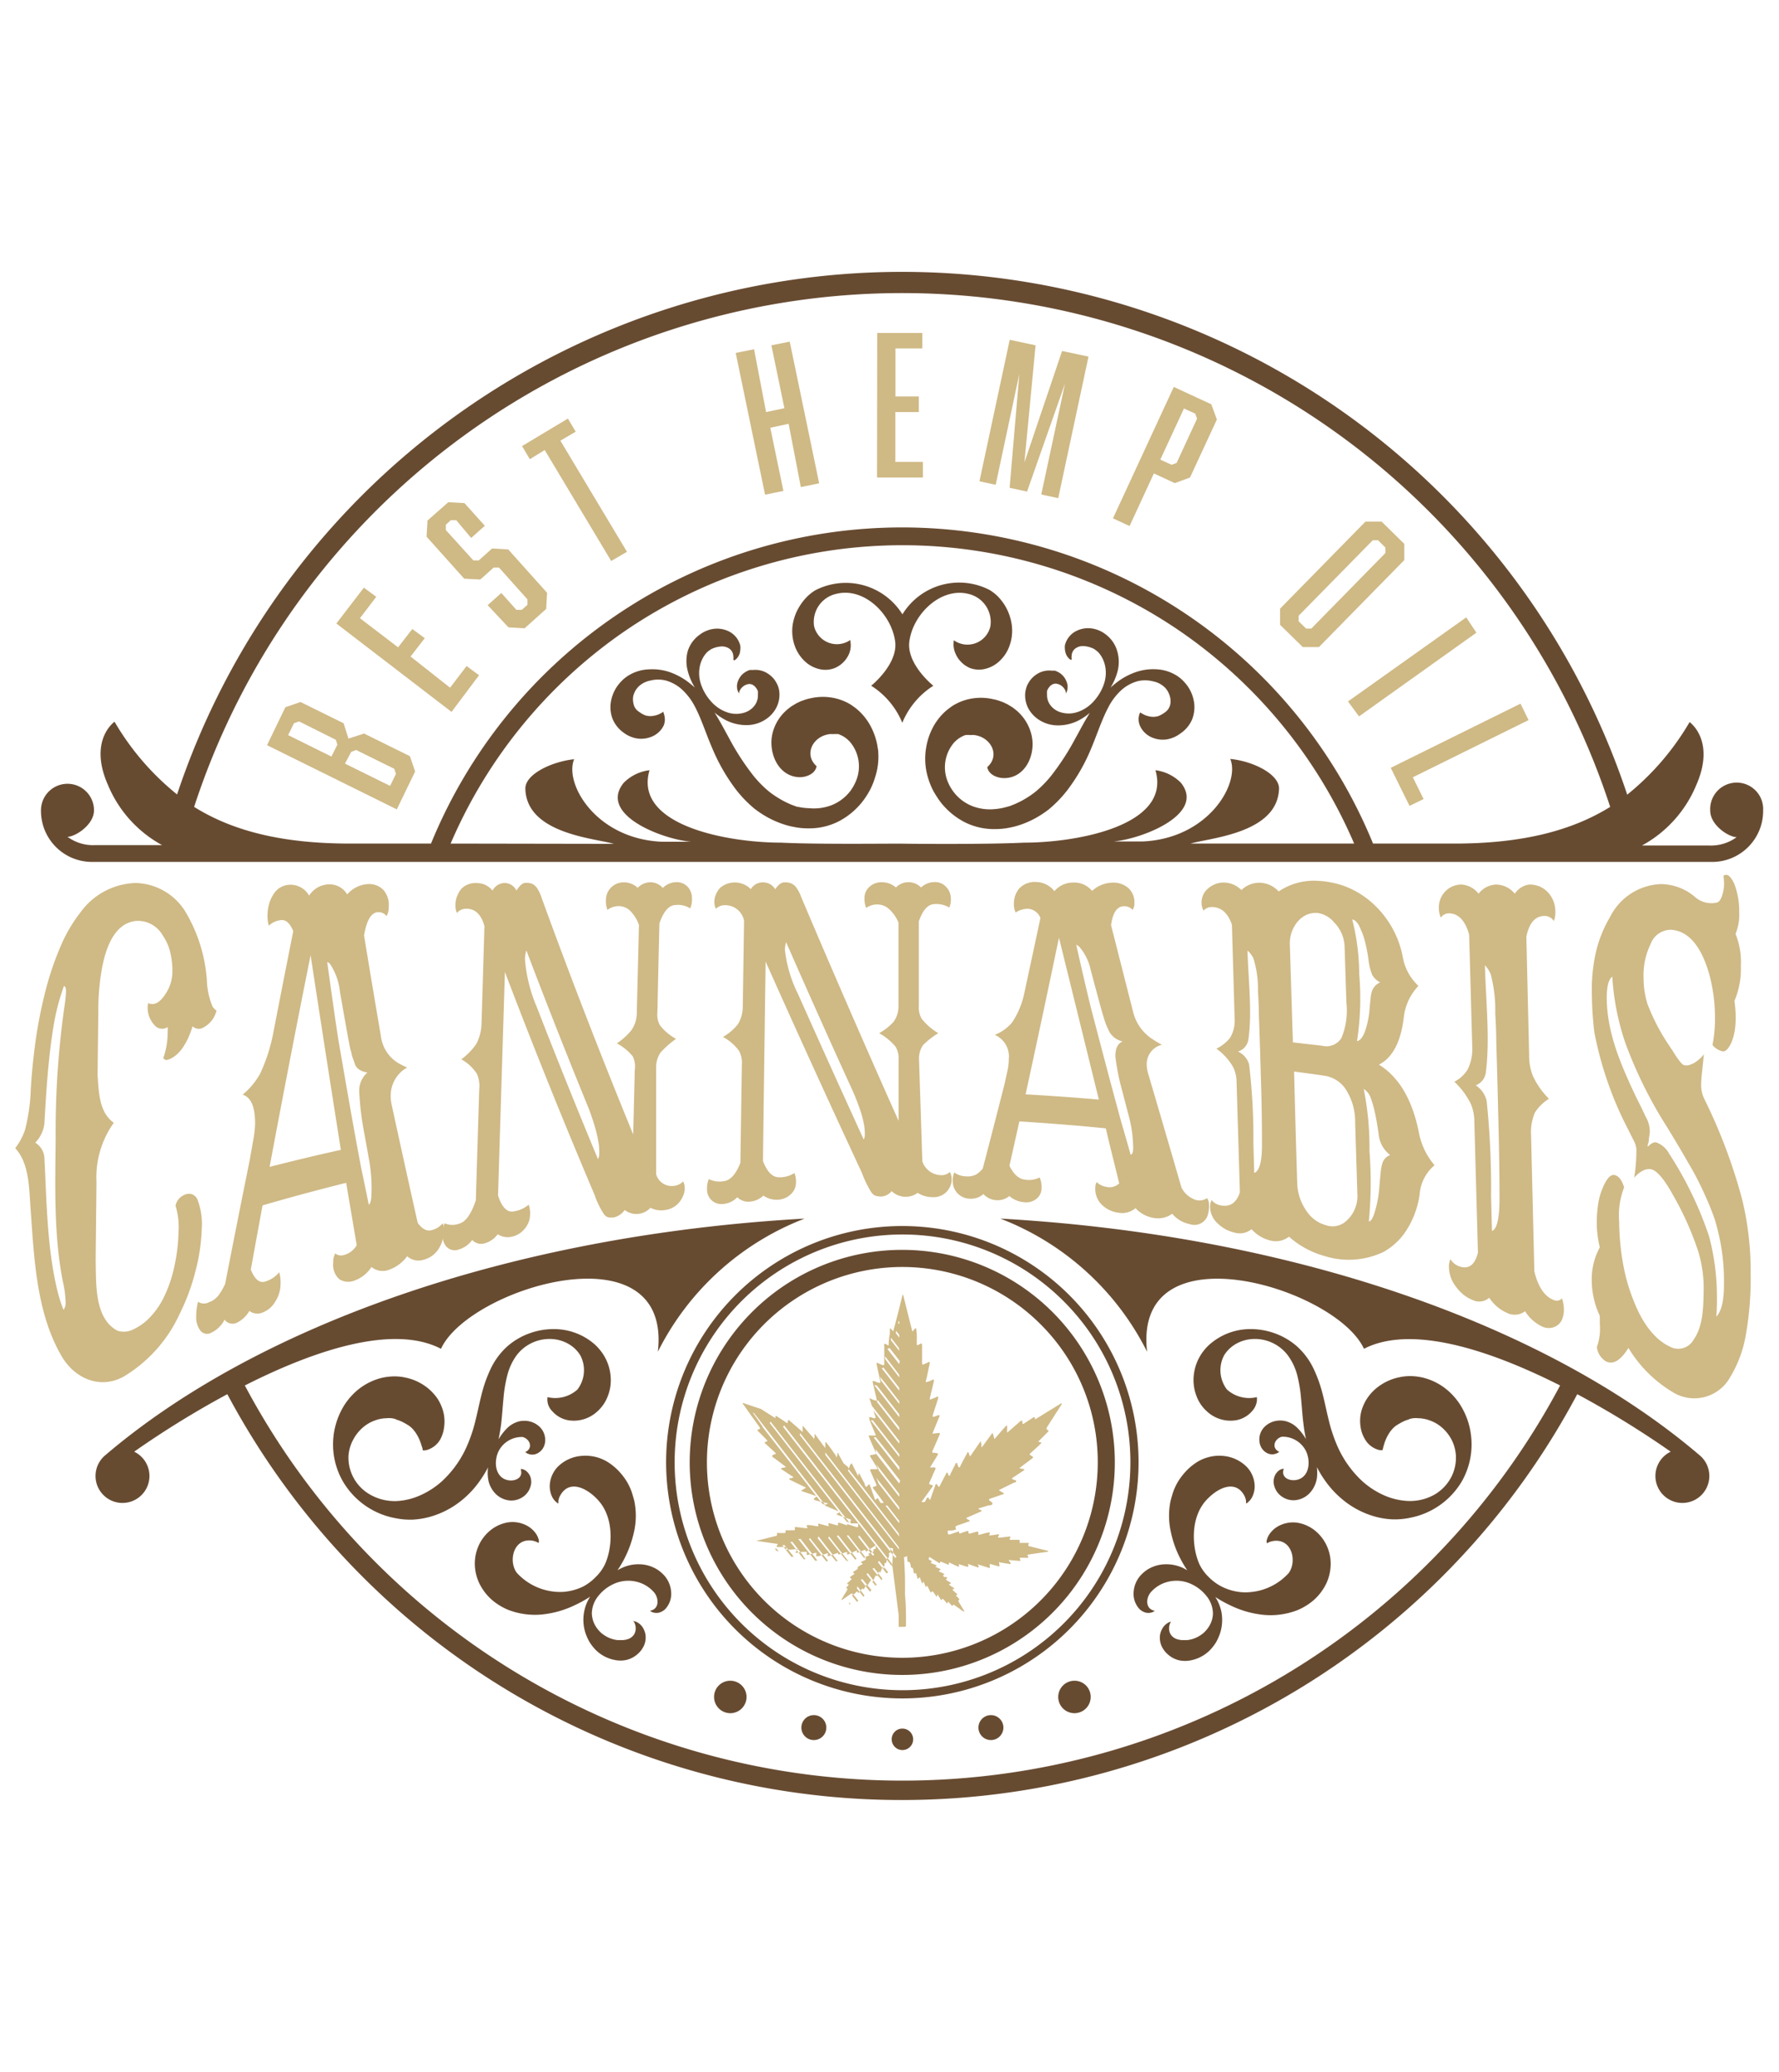
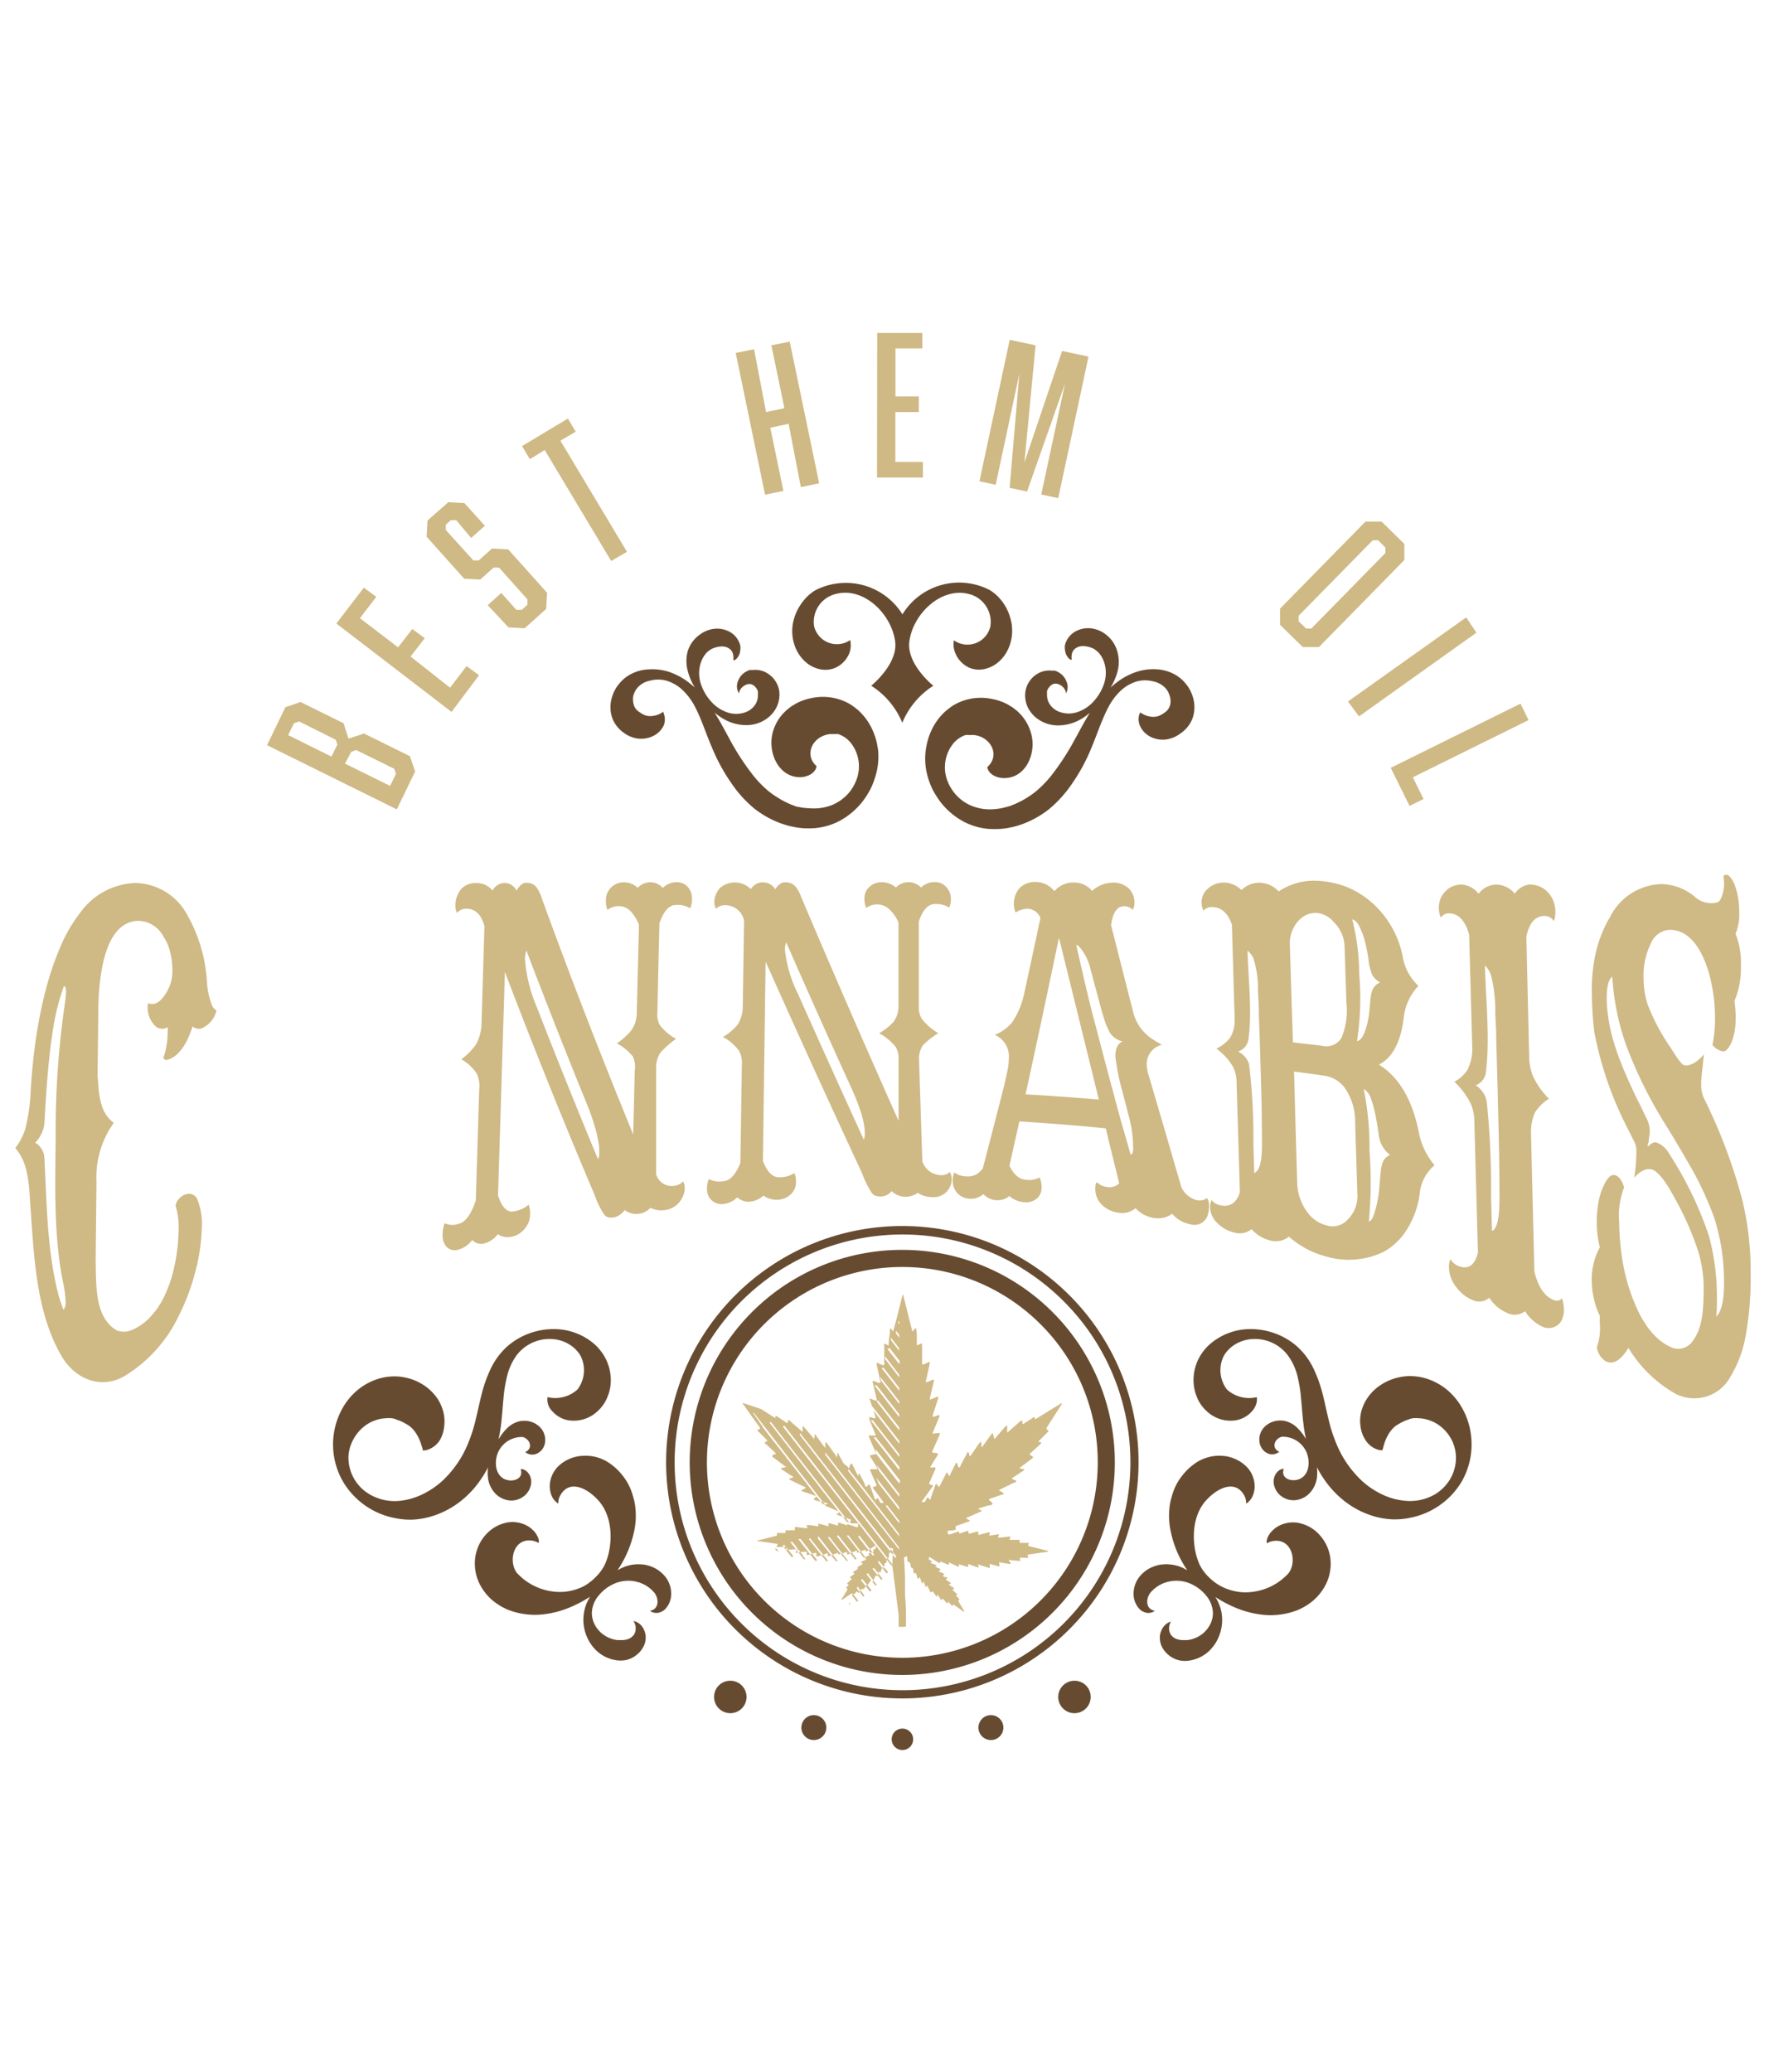
<svg xmlns="http://www.w3.org/2000/svg" id="Layer_2" data-name="Layer 2" viewBox="0 0 194 226">
  <defs>
    <style>.cls-1{fill:#cfb985;}.cls-2{fill:#674b31;fill-rule:evenodd;}</style>
  </defs>
  <path class="cls-1" d="M17.91,141.39a14.63,14.63,0,0,0,1.1-3.26,19.44,19.44,0,0,0,.46-3.79,7.89,7.89,0,0,0-.33-2.85,1.66,1.66,0,0,1,1.13-1.24,1,1,0,0,1,1.29.65A7.32,7.32,0,0,1,22,134a20.43,20.43,0,0,1-.7,4.69,23.18,23.18,0,0,1-1.78,4.75,15.41,15.41,0,0,1-6,6.67c-2.66,1.5-5.48.16-6.86-2.31C3.9,143,3.71,136.91,3.32,131.6c-.15-2-.13-4.75-1.66-6.38a6.93,6.93,0,0,0,1.07-2,20,20,0,0,0,.62-4.3c.1-1.84.3-3.72.55-5.54A51.15,51.15,0,0,1,5,107.91a32.72,32.72,0,0,1,1.62-4.73,16.28,16.28,0,0,1,2.15-3.67,7.7,7.7,0,0,1,6-3.21,6.54,6.54,0,0,1,5.43,3.1,16.87,16.87,0,0,1,2.36,7.53,8,8,0,0,0,.63,2.87,1.86,1.86,0,0,0,.42.42A2.86,2.86,0,0,1,22,112.15a1,1,0,0,1-1-.22c-.65,2.09-1.59,3.28-2.66,3.63a.4.4,0,0,1-.53-.17,8.26,8.26,0,0,0,.47-2.8,3.69,3.69,0,0,0,0-.58,1.08,1.08,0,0,1-1.31-.08,2.81,2.81,0,0,1-.87-2,3.27,3.27,0,0,1,.05-.53c.69.31,1.36-.09,2-1.16a4.36,4.36,0,0,0,.65-2.33,8.67,8.67,0,0,0-.27-2.19,5.41,5.41,0,0,0-.75-1.65,3.13,3.13,0,0,0-2.85-1.64c-2.61.18-3.52,3.36-3.88,5.58a26.52,26.52,0,0,0-.33,4.28l-.08,7c.14,1.73.13,4,1.77,5.16a10.23,10.23,0,0,0-1.89,6.46l-.09,8.6c.07,2.42-.17,6.24,2.36,7.61a2.27,2.27,0,0,0,1.75-.14,6,6,0,0,0,1.83-1.33A8.72,8.72,0,0,0,17.91,141.39Zm-11,1.49a1.32,1.32,0,0,0,.25-.85,12.16,12.16,0,0,0-.32-2.34c-1-5.11-.81-10.52-.77-15.66a96,96,0,0,1,1-14.55,11.72,11.72,0,0,0,.13-1.38c0-.31-.07-.5-.22-.58a24.31,24.31,0,0,0-1.14,4.37c-.58,3.53-.8,7.11-1,10.67a3.56,3.56,0,0,1-1,2.06,2.07,2.07,0,0,1,1,1.61c.25,4.81.28,9.83,1.42,14.54A14.59,14.59,0,0,0,6.94,142.88Z" />
-   <path class="cls-1" d="M24.49,143.92a3.14,3.14,0,0,1-1.42,1.41.93.93,0,0,1-1.23-.23,2.38,2.38,0,0,1-.44-1.58,5.77,5.77,0,0,1,.2-1.55,1.14,1.14,0,0,0,1.17.06,2.3,2.3,0,0,0,1.07-.77,7.56,7.56,0,0,0,.71-1.23q1.32-6.78,2.69-13.55c.15-.87.23-1.3.38-2.16a11.89,11.89,0,0,0,.2-1.75c0-1.82-.41-2.88-1.36-3.19a7.91,7.91,0,0,0,1.92-2.31,18.8,18.8,0,0,0,1.44-4.52q1.07-5.52,2.16-11c-.34-.82-.76-1.23-1.26-1.21a2.24,2.24,0,0,0-1.41.62,4,4,0,0,1-.14-1.2,5.27,5.27,0,0,1,.2-1.27,3.9,3.9,0,0,1,.48-1,2.13,2.13,0,0,1,1.86-1,2.32,2.32,0,0,1,2,1.19,2.61,2.61,0,0,1,2.15-1.23,2.2,2.2,0,0,1,2,1.1,3.21,3.21,0,0,1,2.25-1.13,2.14,2.14,0,0,1,1.72.66,2.5,2.5,0,0,1,.56,1.83,2.05,2.05,0,0,1-.23,1,1.09,1.09,0,0,0-.9-.43c-.76,0-1.28.86-1.56,2.54q.9,5.49,1.84,11a4,4,0,0,0,1.94,2.95,8.68,8.68,0,0,0,.92.45,3.51,3.51,0,0,0-1.79,2.91,4.43,4.43,0,0,0,.1,1.15q1.4,6.45,2.84,12.88c.47.67,1,.94,1.48.81a2.18,2.18,0,0,0,1.22-.74c.12.11.17.35.16.73a4.53,4.53,0,0,1-.15,1.07,3.44,3.44,0,0,1-.41.94,2.71,2.71,0,0,1-1.63,1.21,1.82,1.82,0,0,1-1.82-.38,4.12,4.12,0,0,1-2,1.49,1.93,1.93,0,0,1-1.89-.31,3.71,3.71,0,0,1-1.83,1.47,1.81,1.81,0,0,1-1.69-.15,2.1,2.1,0,0,1-.65-1.8,1.88,1.88,0,0,1,.22-1,1,1,0,0,0,.91.18,2.27,2.27,0,0,0,1.43-1.08L37.75,129q-4.59,1.14-9.12,2.46-.64,3.48-1.28,7c.43,1.1,1,1.53,1.62,1.29a3.13,3.13,0,0,0,1.48-1,4,4,0,0,1,.14,1.38,3.51,3.51,0,0,1-.56,1.8,2.74,2.74,0,0,1-1.36,1.2,1.47,1.47,0,0,1-1.48-.16,3.15,3.15,0,0,1-1.39,1.3A1.07,1.07,0,0,1,24.49,143.92ZM37.17,125.4q-1.68-10.61-3.3-21.23-2.31,11.53-4.47,23.09Q33.27,126.27,37.17,125.4Zm3,6c.2-.06.32-.45.34-1.17a17.62,17.62,0,0,0-.24-3.61l-.55-3.06a31.54,31.54,0,0,1-.54-4.42,2.6,2.6,0,0,1,.89-2.17c-.77-.13-1.24-.45-1.39-1-.07-.21-.13-.37-.18-.5a4.38,4.38,0,0,1-.14-.43c0-.17-.1-.39-.16-.65s-.13-.66-.23-1.16c-.36-2-.54-3-.9-5.09a6.76,6.76,0,0,0-1-2.89.77.77,0,0,0-.39-.34c.4,2.86.79,5.72,1.23,8.57.82,4.71,1.62,9.42,2.52,14.11C39.75,129.11,39.91,129.87,40.21,131.37Z" />
  <path class="cls-1" d="M51.49,135.23A2.77,2.77,0,0,1,50,136.28a1.24,1.24,0,0,1-1.29-.29,1.79,1.79,0,0,1-.44-1.33,3.68,3.68,0,0,1,.21-1.25,2.08,2.08,0,0,0,1.56.05c.71-.17,1.33-1,1.85-2.55q.18-6,.37-12.09A3.28,3.28,0,0,0,52,117.1a4.8,4.8,0,0,0-1.69-1.57,7.17,7.17,0,0,0,1.62-1.66,5,5,0,0,0,.58-2.2L52.83,101q-.53-1.92-2-1.89a1.25,1.25,0,0,0-1,.46,1.92,1.92,0,0,1-.16-.89,2.53,2.53,0,0,1,.2-1,3.08,3.08,0,0,1,.46-.77A2.16,2.16,0,0,1,52,96.31a2.14,2.14,0,0,1,1.71.82A1.51,1.51,0,0,1,55,96.3a1.44,1.44,0,0,1,1.32.83c.35-.57.69-.85,1-.85a1.75,1.75,0,0,1,.78.14,1.65,1.65,0,0,1,.44.39,4.73,4.73,0,0,1,.57,1.24q4.71,12.93,9.94,25.67.09-3.52.17-7A2.55,2.55,0,0,0,69,115.2a5.64,5.64,0,0,0-1.73-1.41,7.49,7.49,0,0,0,1.56-1.4,3.27,3.27,0,0,0,.61-1.84l.24-9.68a4.33,4.33,0,0,0-.93-1.51,1.79,1.79,0,0,0-1.28-.54,2,2,0,0,0-1.23.42,2.86,2.86,0,0,1-.16-1.16,1.9,1.9,0,0,1,.56-1.29,1.93,1.93,0,0,1,1.4-.56,2.13,2.13,0,0,1,1.5.6,1.9,1.9,0,0,1,1.38-.61,1.82,1.82,0,0,1,1.36.62,2.12,2.12,0,0,1,1.48-.63,1.61,1.61,0,0,1,1.27.55A1.84,1.84,0,0,1,75.46,98a2.56,2.56,0,0,1-.19,1.07,2.47,2.47,0,0,0-1.58-.37c-.73,0-1.32.67-1.78,2q-.12,4.84-.22,9.69a2.43,2.43,0,0,0,.27,1.42,5.72,5.72,0,0,0,1.76,1.49,10,10,0,0,0-1.7,1.5,2.93,2.93,0,0,0-.47,1.66q0,5.79,0,11.6a1.76,1.76,0,0,0,1.94,1.27,1.52,1.52,0,0,0,1-.49,1.54,1.54,0,0,1,.18.77,2.12,2.12,0,0,1-.2.86,2.68,2.68,0,0,1-.47.73,2.38,2.38,0,0,1-1.5.77,2.58,2.58,0,0,1-1.57-.25,2.08,2.08,0,0,1-2.81.24,2,2,0,0,1-1.08.79,1.83,1.83,0,0,1-.75,0,.89.89,0,0,1-.44-.35,9,9,0,0,1-1-2.06Q59.73,118.29,55.06,106l-.75,24.38c.43,1.31,1,1.88,1.73,1.73a3.18,3.18,0,0,0,1.61-.73,2.72,2.72,0,0,1,.15,1.17,2.37,2.37,0,0,1-.58,1.45,2.42,2.42,0,0,1-1.4.87,1.93,1.93,0,0,1-1.54-.27,2.63,2.63,0,0,1-1.44,1A1.34,1.34,0,0,1,51.49,135.23Zm13.72-8.81a1.37,1.37,0,0,0,.14-.69,6.29,6.29,0,0,0-.06-1q-.09-.55-.24-1.2a25.6,25.6,0,0,0-.88-2.71q-3.49-8.53-6.77-17.17a3.19,3.19,0,0,0-.15,1,16.52,16.52,0,0,0,1.3,5.21Q61.78,118.17,65.21,126.42Z" />
  <path class="cls-1" d="M80.4,130.57a2.37,2.37,0,0,1-1.49.73,1.58,1.58,0,0,1-1.33-.42,1.61,1.61,0,0,1-.48-1.22,2.53,2.53,0,0,1,.2-1.07,2.52,2.52,0,0,0,1.6.23c.73-.06,1.34-.74,1.84-2l.16-10.68a2.7,2.7,0,0,0-.32-1.55,5.12,5.12,0,0,0-1.74-1.5,5.78,5.78,0,0,0,1.61-1.36,3.67,3.67,0,0,0,.55-1.92l.14-9.39a2.08,2.08,0,0,0-2.07-1.7,1.39,1.39,0,0,0-1,.39,1.6,1.6,0,0,1-.17-.78,2.06,2.06,0,0,1,.19-.83,2.44,2.44,0,0,1,.45-.68,2.47,2.47,0,0,1,3.34.15,1.5,1.5,0,0,1,1.32-.74,1.55,1.55,0,0,1,1.34.75q.5-.75,1-.75a1.74,1.74,0,0,1,.78.13,1.4,1.4,0,0,1,.45.35,4,4,0,0,1,.6,1.12c3.46,8.17,7,16.3,10.62,24.41v-6.67a2.44,2.44,0,0,0-.33-1.42,6.23,6.23,0,0,0-1.79-1.47,6.32,6.32,0,0,0,1.54-1.2,2.79,2.79,0,0,0,.57-1.71c0-3,0-6.1,0-9.16a4.12,4.12,0,0,0-1-1.44,1.9,1.9,0,0,0-1.3-.53,2,2,0,0,0-1.22.38,2.54,2.54,0,0,1-.19-1.09,1.62,1.62,0,0,1,.53-1.2,1.9,1.9,0,0,1,1.38-.51,2.28,2.28,0,0,1,1.52.57,1.91,1.91,0,0,1,2.74,0,2.16,2.16,0,0,1,1.46-.59,1.64,1.64,0,0,1,1.29.54,1.83,1.83,0,0,1,.5,1.24,2.25,2.25,0,0,1-.17,1,2.66,2.66,0,0,0-1.59-.38c-.72,0-1.3.63-1.73,1.88l0,9.26a2.38,2.38,0,0,0,.32,1.38,6.66,6.66,0,0,0,1.8,1.56,8.42,8.42,0,0,0-1.67,1.31,2.54,2.54,0,0,0-.43,1.55l.36,11.12a2.2,2.2,0,0,0,2,1.5,1.31,1.31,0,0,0,1-.34,1.53,1.53,0,0,1,.2.78,1.77,1.77,0,0,1-.17.8,2.11,2.11,0,0,1-.45.64,2,2,0,0,1-1.5.52,3,3,0,0,1-1.59-.47,2.2,2.2,0,0,1-2.84-.19,1.56,1.56,0,0,1-1.07.59,2,2,0,0,1-.76-.11A1.17,1.17,0,0,1,95,130a11,11,0,0,1-1-2.07q-5.35-11.49-10.51-23.06-.15,10.88-.29,21.75c.47,1.22,1.07,1.81,1.81,1.77a2.87,2.87,0,0,0,1.62-.46A2.48,2.48,0,0,1,86.8,129a1.72,1.72,0,0,1-.56,1.24,2.15,2.15,0,0,1-1.41.6,2.48,2.48,0,0,1-1.58-.45,2.45,2.45,0,0,1-1.46.66A1.73,1.73,0,0,1,80.4,130.57Zm13.79-6.29a1.28,1.28,0,0,0,.12-.63,5.91,5.91,0,0,0-.09-1q-.1-.54-.27-1.14a25,25,0,0,0-1-2.62q-3.66-8-7.22-16.13a2.37,2.37,0,0,0-.13.88,14.27,14.27,0,0,0,1.42,4.76Q90.58,116.38,94.19,124.28Z" />
  <path class="cls-1" d="M107.24,130.22a2,2,0,0,1-1.49.51,1.89,1.89,0,0,1-1.85-1.86,2.06,2.06,0,0,1,.17-1,2.16,2.16,0,0,0,1.26.42,2,2,0,0,0,1.12-.2,2.87,2.87,0,0,0,.72-.65q1.2-4.59,2.37-9.19c.13-.6.2-.9.33-1.51a5.78,5.78,0,0,0,.14-1.26,2.56,2.56,0,0,0-1.53-2.62,4.67,4.67,0,0,0,1.91-1.38,9.06,9.06,0,0,0,1.31-3.17q.89-4.11,1.76-8.2a1.59,1.59,0,0,0-1.32-1,2.41,2.41,0,0,0-1.39.41,2.38,2.38,0,0,1-.19-.91,2.94,2.94,0,0,1,.15-.94,2.71,2.71,0,0,1,.44-.78,2.35,2.35,0,0,1,1.83-.7,2.6,2.6,0,0,1,2,1,2.69,2.69,0,0,1,2.11-.94,2.51,2.51,0,0,1,2,.91,3.42,3.42,0,0,1,2.2-.9,2.51,2.51,0,0,1,1.76.59,2.12,2.12,0,0,1,.66,1.58,1.4,1.4,0,0,1-.19.8,1.28,1.28,0,0,0-.93-.4c-.76,0-1.24.68-1.43,2.07.81,3.17,1.61,6.34,2.42,9.51a4.91,4.91,0,0,0,2.13,2.94c.32.21.64.4,1,.59a2.16,2.16,0,0,0-1.66,2.16,3.6,3.6,0,0,0,.16,1q1.83,6.21,3.63,12.42a2.69,2.69,0,0,0,1.58,1.35,1.47,1.47,0,0,0,1.21-.2,1.23,1.23,0,0,1,.21.76,3.15,3.15,0,0,1-.1.95,1.52,1.52,0,0,1-2,1.12,3.32,3.32,0,0,1-1.91-1.13,2.62,2.62,0,0,1-2,.46,3.41,3.41,0,0,1-2-1.07,2.23,2.23,0,0,1-1.84.5,3.14,3.14,0,0,1-1.78-.82,2.38,2.38,0,0,1-.77-1.74c0-.41.05-.68.17-.77a1.82,1.82,0,0,0,1,.5,1.53,1.53,0,0,0,1.44-.37c-.48-2-1-4-1.46-6-3.13-.32-6.28-.56-9.43-.76-.43,1.94-.65,2.91-1.08,4.84.49,1,1.08,1.47,1.76,1.52a2.48,2.48,0,0,0,1.53-.25,2.51,2.51,0,0,1,.21,1.12,1.46,1.46,0,0,1-.52,1.18,1.77,1.77,0,0,1-1.4.4,2.77,2.77,0,0,1-1.59-.67,2,2,0,0,1-1.45.45A2.06,2.06,0,0,1,107.24,130.22Zm12.59-10.3-4.35-17.66q-1.78,8.55-3.64,17.09C114.5,119.5,117.17,119.69,119.83,119.92Zm3.45,6c.21,0,.31-.27.29-.88a13.78,13.78,0,0,0-.44-3.19c-.29-1.1-.43-1.65-.72-2.76a25.38,25.38,0,0,1-.78-3.87c0-.85.23-1.4.8-1.64a2.21,2.21,0,0,1-1.47-1.08q-.12-.28-.21-.45a3.89,3.89,0,0,1-.16-.39c-.06-.15-.12-.34-.19-.57s-.18-.56-.3-1c-.47-1.73-.7-2.59-1.16-4.31a5.62,5.62,0,0,0-1.17-2.44.9.9,0,0,0-.41-.3c.54,2.36,1.07,4.73,1.66,7.09,1.08,4.11,2.15,8.23,3.28,12.33C122.69,123.8,122.89,124.49,123.28,125.88Z" />
  <path class="cls-1" d="M138.53,135.29a4,4,0,0,1-2.05-1.24,2,2,0,0,1-1.62.43,4.37,4.37,0,0,1-1.24-.43,4.15,4.15,0,0,1-.87-.66,2.5,2.5,0,0,1-.79-1.71,1.51,1.51,0,0,1,.17-.8,1.59,1.59,0,0,0,1,.58c1,.2,1.72-.28,2.08-1.44l-.36-11.93a3.78,3.78,0,0,0-.38-1.72,6.25,6.25,0,0,0-1.82-2,4.41,4.41,0,0,0,1.47-1.16,3.6,3.6,0,0,0,.52-2.07l-.3-10.3q-.65-1.89-2.16-1.92a1.23,1.23,0,0,0-.94.39,1.85,1.85,0,0,1-.21-.83,2,2,0,0,1,.17-.87,1.86,1.86,0,0,1,.52-.69,2.57,2.57,0,0,1,1.77-.67,2.78,2.78,0,0,1,1.89.82,2.79,2.79,0,0,1,1.95-.8,2.91,2.91,0,0,1,2.11.95,6.89,6.89,0,0,1,3.72-1.17,10.15,10.15,0,0,1,3.43.58,9.68,9.68,0,0,1,2.83,1.65,10.55,10.55,0,0,1,3.55,6.07,5.59,5.59,0,0,0,1.71,3.17,5.93,5.93,0,0,0-1.59,3.36c-.21,1.92-.85,4.29-2.72,5.23,2.59,1.59,3.81,4.58,4.37,7.46a7.63,7.63,0,0,0,1.7,3.51,4.59,4.59,0,0,0-1.63,3.19,9.73,9.73,0,0,1-1.43,3.89,7,7,0,0,1-2.5,2.37,8.78,8.78,0,0,1-6.41.46,9.79,9.79,0,0,1-3.91-2.12A2.3,2.3,0,0,1,138.53,135.29Zm-1.76-7.37c.57-.2.85-1.23.85-3.06,0-2.55-.05-5.11-.13-7.66q-.09-3.27-.21-6.53c0-1.08-.07-2-.1-2.62a11.06,11.06,0,0,0-.5-3.55,2.7,2.7,0,0,0-.64-.83c.09,3.21.53,6.76.09,9.73a1.61,1.61,0,0,1-1.13,1.28,2.25,2.25,0,0,1,1.21,1.38,66.56,66.56,0,0,1,.47,8.66C136.72,126,136.74,126.64,136.77,127.92Zm7.41-13.87a1.93,1.93,0,0,0,2.1-.84,7.75,7.75,0,0,0,.55-3.81c-.07-2-.13-4.05-.2-6.08a3.94,3.94,0,0,0-1.17-2.75,2.81,2.81,0,0,0-1.79-1,2.49,2.49,0,0,0-1.32.26,3,3,0,0,0-.91.77,3.7,3.7,0,0,0-.78,2.53l.33,10.55Zm-2.72,14.88a5.53,5.53,0,0,0,1,3.12,3.72,3.72,0,0,0,2.13,1.57,2.21,2.21,0,0,0,2-.28,3.63,3.63,0,0,0,1.43-3.17l-.24-7.74a6.47,6.47,0,0,0-1.12-3.77,3.39,3.39,0,0,0-2.28-1.35c-1.3-.19-2-.28-3.26-.45Q141.27,122.91,141.46,128.93Zm6-28.65a24.21,24.21,0,0,1,.76,5.92,30.66,30.66,0,0,1-.24,7.35c.47-.08.85-.74,1.14-2a9.49,9.49,0,0,0,.23-1.49q.07-.8.12-1.23a3.54,3.54,0,0,1,.15-.75,1.59,1.59,0,0,1,.89-.94,2.1,2.1,0,0,1-.87-.82,6.3,6.3,0,0,1-.41-1.69,18,18,0,0,0-.39-2,7.47,7.47,0,0,0-.45-1.26C148.14,100.72,147.83,100.36,147.51,100.28Zm1.26,18.51a32.43,32.43,0,0,1,.62,6.73,43.9,43.9,0,0,1-.07,7.69q.36,0,.69-1.17a12.14,12.14,0,0,0,.45-2.47c.07-.87.13-1.47.16-1.78a4.3,4.3,0,0,1,.15-.82,1.38,1.38,0,0,1,.88-1,3.23,3.23,0,0,1-1.26-2.3c-.15-1-.29-1.86-.43-2.43a10.82,10.82,0,0,0-.39-1.38A2,2,0,0,0,148.77,118.79Z" />
  <path class="cls-1" d="M166.31,143a1.85,1.85,0,0,1-1.91.21,4.46,4.46,0,0,1-2-1.68,1.63,1.63,0,0,1-1.56.35,4.43,4.43,0,0,1-1.21-.65,4.67,4.67,0,0,1-.84-.88,3.56,3.56,0,0,1-.78-2.09,2,2,0,0,1,.16-.93,1.86,1.86,0,0,0,1,.79c1,.33,1.67-.17,2-1.51l-.39-14.21a5.16,5.16,0,0,0-.38-2,8.58,8.58,0,0,0-1.8-2.43,3.68,3.68,0,0,0,1.44-1.32,5,5,0,0,0,.51-2.47l-.34-12.26c-.43-1.51-1.14-2.27-2.15-2.31a1.08,1.08,0,0,0-.94.46,2.57,2.57,0,0,1-.21-1,2.51,2.51,0,0,1,.16-1,2.37,2.37,0,0,1,.51-.82,2.41,2.41,0,0,1,1.77-.78,2.54,2.54,0,0,1,1.89,1,2.51,2.51,0,0,1,1.95-1,2.68,2.68,0,0,1,2,1,2.22,2.22,0,0,1,1.57-1,2.88,2.88,0,0,1,1.23.25,2.76,2.76,0,0,1,.85.64,3.06,3.06,0,0,1,.77,2,2.78,2.78,0,0,1-.16,1.09,1.2,1.2,0,0,0-1-.56c-1,0-1.69.72-2,2.27l.3,12.89a6,6,0,0,0,.41,2.29,8.65,8.65,0,0,0,1.75,2.49,4.94,4.94,0,0,0-1.52,1.49,5.37,5.37,0,0,0-.43,2.4l.36,14.94c.41,1.68,1.11,2.72,2.09,3.11a.76.76,0,0,0,.92-.17,3.67,3.67,0,0,1,.21,1.16,2.68,2.68,0,0,1-.17,1.06,1.48,1.48,0,0,1-.5.69,1.64,1.64,0,0,1-1.72.15A4.41,4.41,0,0,1,166.31,143Zm-3.61-8.75c.55-.2.82-1.4.82-3.59,0-3-.06-6.12-.14-9.17q-.09-3.91-.21-7.82c0-1.3-.07-2.34-.11-3.14a15.57,15.57,0,0,0-.49-4.26,3.25,3.25,0,0,0-.64-1c.1,3.85.56,8,.11,11.62a1.72,1.72,0,0,1-1.11,1.47,2.79,2.79,0,0,1,1.19,1.71,91,91,0,0,1,.48,10.37Z" />
  <path class="cls-1" d="M177.58,147c-.84,1.37-1.65,1.85-2.44,1.48a2.11,2.11,0,0,1-1-1.57,6,6,0,0,0,.32-2.55v-.49c0-.13,0-.25,0-.36a9.22,9.22,0,0,1-.88-3.78,7.33,7.33,0,0,1,.88-3.7,11.2,11.2,0,0,1-.33-2.45,13.3,13.3,0,0,1,.15-2.27,7,7,0,0,1,.49-1.74c.44-1.06.89-1.54,1.34-1.41s.77.58,1,1.34a8.42,8.42,0,0,0-.54,3.76,27.31,27.31,0,0,0,.47,4.81,20.26,20.26,0,0,0,1.14,3.87c.76,1.93,2,4,3.87,4.9a1.91,1.91,0,0,0,2.61-.69c1.06-1.47,1.09-3.55,1.12-5.24a13.87,13.87,0,0,0-.58-4.41,32.9,32.9,0,0,0-2.76-6.17c-.93-1.71-1.74-2.63-2.31-2.79s-1.23.14-1.92.89a18.9,18.9,0,0,0,.24-3.11,2.58,2.58,0,0,0-.33-1c-.25-.51-.38-.76-.63-1.26a38.53,38.53,0,0,1-3.63-10.51,35.75,35.75,0,0,1-.26-3.93A18.59,18.59,0,0,1,174,104a13.48,13.48,0,0,1,1.58-4,6.47,6.47,0,0,1,5.51-3.58,5.79,5.79,0,0,1,3.78,1.43,2.68,2.68,0,0,0,1.67.65,2.52,2.52,0,0,0,.7-.07c.21-.06.41-.31.55-.74a4,4,0,0,0,.22-1.25,5.85,5.85,0,0,0-.07-.92.49.49,0,0,1,.33-.11c.14,0,.3.11.47.32a3.18,3.18,0,0,1,.46.87,8.33,8.33,0,0,1,.46,2.86,5.48,5.48,0,0,1-.4,2.39,8.22,8.22,0,0,1,.58,3.51,8.9,8.9,0,0,1-.7,3.8,14,14,0,0,1,.14,1.82,8.94,8.94,0,0,1-.12,1.5,5.7,5.7,0,0,1-.34,1.19c-.32.71-.63,1-.91,1a1.89,1.89,0,0,1-1.16-.71,14.94,14.94,0,0,0,.27-3.09,17.81,17.81,0,0,0-.36-3.48,13.49,13.49,0,0,0-1-3.14c-.89-1.85-2.05-2.78-3.47-2.85a2.35,2.35,0,0,0-2.19,1.56,7.74,7.74,0,0,0-.77,3.73,9.31,9.31,0,0,0,.44,2.84,22.09,22.09,0,0,0,2.28,4.39c.33.49.49.74.81,1.25.45.66.76,1,.91,1a1.07,1.07,0,0,0,.47,0,3,3,0,0,0,.51-.19,3.88,3.88,0,0,0,1.16-1c-.08.79-.12,1.18-.21,2s-.09,1.14-.09,1.45a3.34,3.34,0,0,0,.36,1.45,58.69,58.69,0,0,1,4.15,11.08,33.52,33.52,0,0,1,.89,8,35.24,35.24,0,0,1-.57,6.86,13.1,13.1,0,0,1-1.67,4.38,4.46,4.46,0,0,1-6.3,1.6A14.06,14.06,0,0,1,177.58,147Zm-1.76-40.49c-.43.31-.64,1.21-.6,2.66.11,3.74,1.63,7.16,3.22,10.53.41.81.62,1.22,1,2.05a3.28,3.28,0,0,1,.47,1.57c0,.33-.06.6-.09.8s0,.38-.08.55-.05.31-.06.4q.57-.57.93-.48a2.59,2.59,0,0,1,1.39,1.2,39.52,39.52,0,0,1,4.36,9,25.42,25.42,0,0,1,.87,6.58,20.61,20.61,0,0,1-.07,2.22c.57-.57.85-1.77.84-3.58a22.82,22.82,0,0,0-.33-4.2A26.12,26.12,0,0,0,187,133c-.29-.84-.66-1.76-1.12-2.77s-1-2.11-1.71-3.3c-.94-1.64-1.42-2.44-2.37-4a47.45,47.45,0,0,1-4.55-9.17A27.57,27.57,0,0,1,175.82,106.52Z" />
  <path class="cls-2" d="M98.41,188.52a1.17,1.17,0,1,1-1.17,1.16A1.16,1.16,0,0,1,98.41,188.52Z" />
  <path class="cls-2" d="M98.41,133.71a25.76,25.76,0,1,1-18.23,7.55,25.72,25.72,0,0,1,18.23-7.55ZM116,141.92a24.85,24.85,0,1,0,7.27,17.56A24.79,24.79,0,0,0,116,141.92Z" />
  <path class="cls-2" d="M98.41,136.31A23.18,23.18,0,1,1,82,143.1a23.11,23.11,0,0,1,16.39-6.79Zm15.06,8.11a21.31,21.31,0,1,0,6.24,15.06A21.2,21.2,0,0,0,113.47,144.42Z" />
  <path class="cls-2" d="M79.63,183.3a1.77,1.77,0,1,1-1.76,1.76A1.76,1.76,0,0,1,79.63,183.3Z" />
  <path class="cls-2" d="M117.18,183.3a1.77,1.77,0,1,0,1.76,1.76A1.76,1.76,0,0,0,117.18,183.3Z" />
  <path class="cls-2" d="M88.74,187.05a1.36,1.36,0,1,1-1.35,1.35A1.36,1.36,0,0,1,88.74,187.05Z" />
  <path class="cls-2" d="M108.07,187.05a1.36,1.36,0,1,0,1.35,1.35A1.36,1.36,0,0,0,108.07,187.05Z" />
-   <path class="cls-2" d="M98.41,196.31a83.06,83.06,0,0,1-58.92-24.4,84.08,84.08,0,0,1-14.7-19.86,101.76,101.76,0,0,0-10.16,6.27,2.94,2.94,0,1,1-3.2.43h0l.06-.05h0c16.57-14.15,44.24-24,76.25-25.8a29.91,29.91,0,0,0-16,14.52h0c1.55-13.67-20.59-7-23.65-.32-5.21-2.71-13.8.15-21.39,4a81.22,81.22,0,0,0,143.43,0c-7.59-3.83-16.18-6.69-21.39-4-3.06-6.67-25.2-13.35-23.65.32h0a29.92,29.92,0,0,0-16-14.52c32,1.8,59.67,11.65,76.24,25.8h0l.06.05h0a2.94,2.94,0,1,1-3.2-.43A101.76,101.76,0,0,0,172,152.05a83.4,83.4,0,0,1-73.61,44.26ZM47,92a55.5,55.5,0,0,1,102.73,0l8.86,0c7.44,0,12.82-1.41,17-4A81.21,81.21,0,0,0,21.17,88c4.19,2.62,9.57,4,17,4L47,92Zm130.43-5.32a28.77,28.77,0,0,0,6.82-7.93s2.88,2,.72,6.89a13.29,13.29,0,0,1-5.91,6.57h0c.16,0,4.18,0,7.32,0a4.71,4.71,0,0,0,3-.91c-.84,0-2.88-1.29-2.88-2.89a2.89,2.89,0,1,1,5.77,0A5.56,5.56,0,0,1,186.87,94H9.94a5.56,5.56,0,0,1-5.47-5.63,2.89,2.89,0,0,1,5.78,0c0,1.6-2.05,2.89-2.89,2.89a4.71,4.71,0,0,0,3,.91c3.14,0,7.17,0,7.32,0h0a13.24,13.24,0,0,1-5.91-6.57c-2.16-4.89.72-6.89.72-6.89a28.77,28.77,0,0,0,6.82,7.93,83.34,83.34,0,0,1,158.13,0ZM147.67,92l-17.85,0c2.16-.63,9.52-1.12,9.66-6,0-1.6-2.89-3-5.32-3.23,1.1,2.65-2.36,8.68-9.55,9-.33,0-2.84,0-3.18,0,3.13-.27,10.1-3,7.34-6.41A4.75,4.75,0,0,0,126,84c1.76,6-8.44,7.9-14.36,7.9-4,.2-12.05.13-13.21.11s-9.27.09-13.22-.11C79.27,91.9,69.07,90,70.83,84A4.75,4.75,0,0,0,68,85.39c-2.76,3.46,4.21,6.14,7.35,6.41-.35,0-2.86,0-3.19,0-7.19-.32-10.65-6.35-9.55-9-2.43.26-5.36,1.63-5.32,3.23.14,4.89,7.5,5.38,9.66,6L49.14,92A53.88,53.88,0,0,1,68.06,68.88a53.59,53.59,0,0,1,60.69,0A53.88,53.88,0,0,1,147.67,92Z" />
  <path class="cls-2" d="M43.17,154.78a2.47,2.47,0,0,0-.47-.11,3.31,3.31,0,0,0-.55,0,3.88,3.88,0,0,0-1.25.24,4.05,4.05,0,0,0-1.28.73,4.54,4.54,0,0,0-1.07,1.31A4.38,4.38,0,0,0,38,158.8,4.64,4.64,0,0,0,40.36,163a5.42,5.42,0,0,0,3,.7A7.27,7.27,0,0,0,46,163a9,9,0,0,0,2.2-1.46,11.54,11.54,0,0,0,2.87-4.19,16.55,16.55,0,0,0,.79-2.47c.22-.87.4-1.8.64-2.74a14.8,14.8,0,0,1,1-2.84,7.75,7.75,0,0,1,1.85-2.49,7.53,7.53,0,0,1,2.54-1.45,7.68,7.68,0,0,1,2.55-.41,6.73,6.73,0,0,1,4.3,1.57,5.22,5.22,0,0,1,.76.8,4.6,4.6,0,0,1,.32.45c.09.16.19.32.27.49a5.2,5.2,0,0,1,.51,2,4.68,4.68,0,0,1-.32,2,4.18,4.18,0,0,1-1.12,1.65,3.77,3.77,0,0,1-3.07,1,3,3,0,0,1-1.86-1,1.78,1.78,0,0,1-.52-1.54,3.61,3.61,0,0,0,3.26-.83,3.47,3.47,0,0,0,.31-3.73,3.57,3.57,0,0,0-1.12-1.14,4.06,4.06,0,0,0-1.78-.62,4.51,4.51,0,0,0-4,1.7A6.35,6.35,0,0,0,55.32,150a15,15,0,0,0-.42,2.56c-.09.89-.14,1.83-.26,2.82-.07.52-.16,1.06-.28,1.6a3.18,3.18,0,0,1,.17-.27,5.68,5.68,0,0,1,.82-1,2.86,2.86,0,0,1,1.32-.71,2.54,2.54,0,0,1,1,0,2.38,2.38,0,0,1,1.2.63,2,2,0,0,1,.57,1.66,1.7,1.7,0,0,1-.32.79,1.58,1.58,0,0,1-.57.45,1.2,1.2,0,0,1-1,0,.7.7,0,0,1-.22-.13l-.07-.06h0l.07,0a.79.79,0,0,0,.16-.1c.61-.47.24-1.32-.49-1.52a2.83,2.83,0,0,0-2.65,1.59c-.53,1.15-.34,2.81,1,3.11.75.17,1.69-.2,1.46-1.08,0,0,0-.14,0-.14a1.1,1.1,0,0,1,.58.23,1.52,1.52,0,0,1,.45.64,1.63,1.63,0,0,1,0,1.08,2.06,2.06,0,0,1-.89,1.15,2.19,2.19,0,0,1-1.46.33,2.51,2.51,0,0,1-1.61-.9,3,3,0,0,1-.45-.74,2.74,2.74,0,0,1-.21-.78,4.24,4.24,0,0,1,0-1.18,11.23,11.23,0,0,1-.79,1.32,10.38,10.38,0,0,1-2.37,2.5,9.56,9.56,0,0,1-3.23,1.59,8.61,8.61,0,0,1-1.84.29,8,8,0,0,1-1.88-.16,8.4,8.4,0,0,1-5.67-3.93,8.09,8.09,0,0,1-.26-7.74,7.12,7.12,0,0,1,1.54-2.06,6.56,6.56,0,0,1,2.33-1.4,5.82,5.82,0,0,1,1.47-.31,5.47,5.47,0,0,1,1.61.09,5.71,5.71,0,0,1,2.68,1.3,5.56,5.56,0,0,1,.89,1,4.93,4.93,0,0,1,.54,1.11,4.28,4.28,0,0,1,.19,2A3.65,3.65,0,0,1,48,157a2.47,2.47,0,0,1-1.34,1.1,1.26,1.26,0,0,1-.41.08h-.15s0-.21-.13-.52a5,5,0,0,0-.47-1.13,3.69,3.69,0,0,0-.41-.59,2.68,2.68,0,0,0-.5-.46c-.17-.11-.36-.22-.58-.34a4.24,4.24,0,0,0-.82-.33Zm25.89,22,.08.11a1.24,1.24,0,0,1,.13.32,1.32,1.32,0,0,1-.1,1,1.27,1.27,0,0,1-.8.58,2.09,2.09,0,0,1-.48.08l-.53,0a3.25,3.25,0,0,1-.59-.12,3.66,3.66,0,0,1-.59-.24,4.91,4.91,0,0,1-.58-.39,4,4,0,0,1-.51-.56,2.87,2.87,0,0,1-.55-1.59,3.08,3.08,0,0,1,.72-1.93,4.47,4.47,0,0,1,1.53-1.23,3.81,3.81,0,0,1,2.73-.28,3.63,3.63,0,0,1,1.87,1.21c.49.69.47,1.76-.51,1.93h0l.1.07a.75.75,0,0,0,.32.13,1.11,1.11,0,0,0,.57,0,1.5,1.5,0,0,0,.69-.4,2.43,2.43,0,0,0,.63-1.82,3,3,0,0,0-.81-1.89,4.26,4.26,0,0,0-.66-.56,4.08,4.08,0,0,0-.69-.35,3.71,3.71,0,0,0-1.28-.25,4.22,4.22,0,0,0-2,.43,4,4,0,0,0-.41.22,12,12,0,0,0,1.82-4.28,8,8,0,0,0,0-3.33c-.09-.31-.17-.63-.3-1a6.46,6.46,0,0,0-.47-1,6.91,6.91,0,0,0-.73-1,6.11,6.11,0,0,0-1.1-1,4.6,4.6,0,0,0-3-.87,4.13,4.13,0,0,0-2.77,1.23,3.18,3.18,0,0,0-.82,1.76,2.69,2.69,0,0,0,.19,1.37,1.8,1.8,0,0,0,.49.68,1.33,1.33,0,0,0,.17.14l.07,0h0v-.07a1.49,1.49,0,0,1,0-.19,1.6,1.6,0,0,1,.22-.62c1-1.77,3-.77,4.24.68,1.68,2,1.4,5.17.61,6.87a4.85,4.85,0,0,1-1,1.37A5.49,5.49,0,0,1,63.64,173a5.83,5.83,0,0,1-1.54.52,5.41,5.41,0,0,1-1.49.08,6.41,6.41,0,0,1-4.26-2.08c-.91-1.24-.39-3.65,1.5-3.52a2,2,0,0,1,.66.16l.18.09.07,0h0v-.07a1.43,1.43,0,0,0,0-.21,2.1,2.1,0,0,0-.35-.76,2.85,2.85,0,0,0-1.08-.89,3.34,3.34,0,0,0-2-.28,4.13,4.13,0,0,0-1.77.79,4.55,4.55,0,0,0-1.31,1.62,4.81,4.81,0,0,0-.47,2.18,5.09,5.09,0,0,0,.5,2.07,5.82,5.82,0,0,0,1.35,1.77,6.69,6.69,0,0,0,1.74,1.08,8.11,8.11,0,0,0,3.68.53,10.68,10.68,0,0,0,3.59-1,13.26,13.26,0,0,0,1.72-.95,4.51,4.51,0,0,0-.66,1.65,4.68,4.68,0,0,0,.13,2.27,5.71,5.71,0,0,0,.44,1,5.18,5.18,0,0,0,.68.88,4,4,0,0,0,2.06,1.1,3.07,3.07,0,0,0,1.31,0,2.83,2.83,0,0,0,1.19-.62,2.73,2.73,0,0,0,.74-1,2.19,2.19,0,0,0,.14-1.14,2.15,2.15,0,0,0-.34-.84,1.63,1.63,0,0,0-.47-.45,1.16,1.16,0,0,0-.37-.16Z" />
  <path class="cls-2" d="M153.64,154.78a2.47,2.47,0,0,1,.47-.11,3.31,3.31,0,0,1,.55,0,3.88,3.88,0,0,1,1.25.24,4.05,4.05,0,0,1,1.28.73,4.54,4.54,0,0,1,1.07,1.31,4.38,4.38,0,0,1,.51,1.89,4.63,4.63,0,0,1-.5,2.23,4.77,4.77,0,0,1-1.82,1.92,5.42,5.42,0,0,1-3,.7,7.27,7.27,0,0,1-2.69-.69,9,9,0,0,1-2.2-1.46,11.54,11.54,0,0,1-2.87-4.19,16.55,16.55,0,0,1-.79-2.47c-.22-.87-.4-1.8-.64-2.74a14.8,14.8,0,0,0-1-2.84,7.75,7.75,0,0,0-1.85-2.49,7.53,7.53,0,0,0-2.54-1.45,7.68,7.68,0,0,0-2.55-.41,6.71,6.71,0,0,0-4.29,1.57,4.84,4.84,0,0,0-.77.8,4.6,4.6,0,0,0-.32.45c-.09.16-.19.32-.27.49a5.2,5.2,0,0,0-.51,2,4.84,4.84,0,0,0,.32,2,4.18,4.18,0,0,0,1.12,1.65,3.77,3.77,0,0,0,3.07,1,3,3,0,0,0,1.86-1,2.06,2.06,0,0,0,.53-1.09,2.14,2.14,0,0,0,0-.45,3.61,3.61,0,0,1-3.26-.83,3.47,3.47,0,0,1-.31-3.73,3.57,3.57,0,0,1,1.12-1.14,4.06,4.06,0,0,1,1.78-.62,4.51,4.51,0,0,1,4,1.7,6.35,6.35,0,0,1,1.07,2.22,15,15,0,0,1,.42,2.56c.09.89.14,1.83.27,2.82a15.73,15.73,0,0,0,.27,1.6,3.18,3.18,0,0,0-.17-.27,5.68,5.68,0,0,0-.82-1,2.81,2.81,0,0,0-1.32-.71,2.54,2.54,0,0,0-1,0,2.38,2.38,0,0,0-1.2.63,1.94,1.94,0,0,0-.56,1.66,1.6,1.6,0,0,0,.32.79,1.47,1.47,0,0,0,.56.45,1.2,1.2,0,0,0,1,0,.7.7,0,0,0,.22-.13l.07-.06h0l-.07,0a.79.79,0,0,1-.16-.1c-.61-.47-.24-1.32.49-1.52a2.83,2.83,0,0,1,2.65,1.59c.53,1.15.34,2.81-1,3.11-.76.17-1.7-.2-1.47-1.08,0,0,0-.14.05-.14a1.1,1.1,0,0,0-.58.23,1.52,1.52,0,0,0-.45.64,1.63,1.63,0,0,0,0,1.08,2.06,2.06,0,0,0,.89,1.15,2.19,2.19,0,0,0,1.46.33,2.51,2.51,0,0,0,1.61-.9,3,3,0,0,0,.45-.74,3.14,3.14,0,0,0,.22-.78,5.18,5.18,0,0,0,0-1.18,9.93,9.93,0,0,0,.78,1.32,10.58,10.58,0,0,0,2.37,2.5,9.56,9.56,0,0,0,3.23,1.59,8.61,8.61,0,0,0,1.84.29,8,8,0,0,0,1.88-.16,8.4,8.4,0,0,0,5.67-3.93,8.13,8.13,0,0,0,1-5.32,7.78,7.78,0,0,0-.77-2.42,7.12,7.12,0,0,0-1.54-2.06,6.56,6.56,0,0,0-2.33-1.4,5.82,5.82,0,0,0-1.47-.31,5.49,5.49,0,0,0-1.61.09,5.76,5.76,0,0,0-2.68,1.3,5.14,5.14,0,0,0-.88,1,5,5,0,0,0-.55,1.11,4.13,4.13,0,0,0-.18,2,3.49,3.49,0,0,0,.49,1.38,2.47,2.47,0,0,0,1.34,1.1,1.26,1.26,0,0,0,.41.08h.15s.05-.21.14-.52a4.88,4.88,0,0,1,.46-1.13,3.69,3.69,0,0,1,.41-.59,2.68,2.68,0,0,1,.5-.46c.17-.11.36-.22.58-.34a4.24,4.24,0,0,1,.82-.33Zm-25.89,22-.08.11a1.74,1.74,0,0,0-.13.32,1.32,1.32,0,0,0,.1,1,1.27,1.27,0,0,0,.8.58,2.09,2.09,0,0,0,.49.08l.52,0a3.25,3.25,0,0,0,.59-.12,3.66,3.66,0,0,0,.59-.24,4.21,4.21,0,0,0,.58-.39,3.43,3.43,0,0,0,.51-.56,2.79,2.79,0,0,0,.55-1.59,3.08,3.08,0,0,0-.72-1.93,4.47,4.47,0,0,0-1.53-1.23,3.81,3.81,0,0,0-2.73-.28,3.63,3.63,0,0,0-1.87,1.21c-.49.69-.47,1.76.51,1.93h0l-.1.07a.75.75,0,0,1-.32.13,1.11,1.11,0,0,1-.57,0,1.5,1.5,0,0,1-.69-.4,2.43,2.43,0,0,1-.63-1.82,3,3,0,0,1,.81-1.89,4.26,4.26,0,0,1,.66-.56,3.81,3.81,0,0,1,.7-.35,3.63,3.63,0,0,1,1.28-.25,4.28,4.28,0,0,1,2,.43l.4.22a12.65,12.65,0,0,1-.81-1.38,11.26,11.26,0,0,1-1-2.9,8,8,0,0,1,0-3.33c.09-.31.17-.63.3-1a6.46,6.46,0,0,1,.47-1,6.91,6.91,0,0,1,.73-1,6.11,6.11,0,0,1,1.1-1,4.45,4.45,0,0,1,1.38-.68,4.4,4.4,0,0,1,1.57-.19,4.13,4.13,0,0,1,2.77,1.23,3.11,3.11,0,0,1,.82,1.76,2.59,2.59,0,0,1-.19,1.37,1.8,1.8,0,0,1-.49.68,1.33,1.33,0,0,1-.17.14l-.07,0h0v-.07a1.49,1.49,0,0,0,0-.19,1.74,1.74,0,0,0-.21-.62c-1-1.77-3-.77-4.25.68-1.68,2-1.39,5.17-.61,6.87a4.85,4.85,0,0,0,1,1.37,5.49,5.49,0,0,0,1.43,1.05,5.83,5.83,0,0,0,1.54.52,5.41,5.41,0,0,0,1.49.08,6.38,6.38,0,0,0,4.26-2.08c.91-1.24.39-3.65-1.5-3.52a2,2,0,0,0-.66.16l-.18.09-.06,0h0v-.07a1.43,1.43,0,0,1,0-.21,2.1,2.1,0,0,1,.35-.76,2.85,2.85,0,0,1,1.08-.89,3.34,3.34,0,0,1,2-.28,4.13,4.13,0,0,1,1.77.79,4.55,4.55,0,0,1,1.31,1.62,4.69,4.69,0,0,1,.47,2.18,5.09,5.09,0,0,1-.5,2.07,5.82,5.82,0,0,1-1.35,1.77,6.69,6.69,0,0,1-1.74,1.08,8.11,8.11,0,0,1-3.68.53,10.68,10.68,0,0,1-3.59-1,14,14,0,0,1-1.72-.95,4.71,4.71,0,0,1,.67,1.65,4.8,4.8,0,0,1-.14,2.27,5.71,5.71,0,0,1-.44,1,5.18,5.18,0,0,1-.68.88,4,4,0,0,1-2.06,1.1,3.07,3.07,0,0,1-1.31,0,2.83,2.83,0,0,1-1.19-.62,2.73,2.73,0,0,1-.74-1,2.3,2.3,0,0,1-.14-1.14,2.15,2.15,0,0,1,.34-.84,1.63,1.63,0,0,1,.47-.45,1.16,1.16,0,0,1,.37-.16Z" />
  <path class="cls-2" d="M116.21,75.67h0a1.28,1.28,0,0,0,.2-.54,1.49,1.49,0,0,0-.07-.7,2,2,0,0,0-.51-.82,2,2,0,0,0-.49-.34,1.69,1.69,0,0,0-.31-.13l-.17,0-.17,0a2.48,2.48,0,0,0-1.41.26,2.92,2.92,0,0,0-.61.43,2.53,2.53,0,0,0-.48.59,2.27,2.27,0,0,0-.31.73,2.47,2.47,0,0,0-.09.76,3.1,3.1,0,0,0,.36,1.37,3.52,3.52,0,0,0,.84,1,3.77,3.77,0,0,0,2.32.83,4.88,4.88,0,0,0,2.35-.56,6.59,6.59,0,0,0,1.19-.81c-.14.21-.26.43-.39.64-.44.75-.82,1.49-1.22,2.2a27.47,27.47,0,0,1-2.64,4.06,12.05,12.05,0,0,1-1.66,1.69,9.42,9.42,0,0,1-1,.7,9.16,9.16,0,0,1-1.07.57c-.18.09-.38.16-.57.24s-.39.13-.59.18a6.11,6.11,0,0,1-1.22.22,5.33,5.33,0,0,1-2.49-.34,4.72,4.72,0,0,1-2-1.52,4.79,4.79,0,0,1-.59-1,4.13,4.13,0,0,1,.61-4.37,3,3,0,0,1,1.12-.79l.14-.06.14,0a1,1,0,0,1,.27,0l.26,0a2.28,2.28,0,0,1,.26,0c1.85.21,2.9,2.22,1.45,3.5.14.82,1.08,1.2,1.83,1.2,2.36,0,3.49-2.61,3-4.69a5,5,0,0,0-1.51-2.57,2.34,2.34,0,0,0-.3-.25,3.33,3.33,0,0,0-.32-.24l-.33-.2a2.68,2.68,0,0,0-.33-.18l-.34-.16-.34-.12a4.43,4.43,0,0,0-.69-.19,6,6,0,0,0-2.74,0,5.53,5.53,0,0,0-.66.2,5,5,0,0,0-.63.28,4,4,0,0,0-.6.36l-.27.2-.26.21a6.39,6.39,0,0,0-1.57,2.09,7.1,7.1,0,0,0-.45,1.22c-.06.21-.1.42-.14.64s-.07.43-.09.65a7.18,7.18,0,0,0,.29,2.74,7.76,7.76,0,0,0,.54,1.35,11.06,11.06,0,0,0,.82,1.28,8,8,0,0,0,2.54,2.14,7.09,7.09,0,0,0,3.38.8,7.6,7.6,0,0,0,1.66-.17,6.82,6.82,0,0,0,.78-.19c.26-.08.51-.16.76-.26a10,10,0,0,0,1.4-.67,11.24,11.24,0,0,0,1.27-.85,13.3,13.3,0,0,0,2-2.06,20.28,20.28,0,0,0,2.66-4.66c.67-1.6,1.15-3.14,1.91-4.55a6.71,6.71,0,0,1,1.38-1.77,4.47,4.47,0,0,1,1.71-.94,3.48,3.48,0,0,1,1.69,0,2.58,2.58,0,0,1,.71.24,2.81,2.81,0,0,1,.55.38,2.26,2.26,0,0,1,.37.46,2.81,2.81,0,0,1,.22.51,2,2,0,0,1,.06.92,1.47,1.47,0,0,1-.27.59,2,2,0,0,1-.38.34,3.5,3.5,0,0,1-.38.23,1.68,1.68,0,0,1-.39.16,2,2,0,0,1-.87,0,2.18,2.18,0,0,1-.7-.26,1,1,0,0,1-.2-.12l-.09-.05-.05.1a1.54,1.54,0,0,0-.09.28,1.79,1.79,0,0,0,.13,1.11,2.4,2.4,0,0,0,.51.72,2.54,2.54,0,0,0,1,.6,2.94,2.94,0,0,0,1.38.13,3.32,3.32,0,0,0,1.49-.64A3.49,3.49,0,0,0,130,78.46a3.66,3.66,0,0,0,.21-1.88,4.17,4.17,0,0,0-.7-1.75,4.92,4.92,0,0,0-.64-.73,4.11,4.11,0,0,0-.83-.58,4.55,4.55,0,0,0-2-.53,5.78,5.78,0,0,0-2.12.29,7.37,7.37,0,0,0-2.07,1.09c-.25.19-.5.4-.74.61h0a6.61,6.61,0,0,0,.77-1.8,4.16,4.16,0,0,0-.05-2.18,3.49,3.49,0,0,0-1.3-1.85,3.15,3.15,0,0,0-.83-.45,3.05,3.05,0,0,0-1.13-.19,2.93,2.93,0,0,0-1.13.27,2.37,2.37,0,0,0-1.31,1.59,1.68,1.68,0,0,0,0,.44,1.43,1.43,0,0,0,.07.38,1.33,1.33,0,0,0,.28.53,1,1,0,0,0,.27.23l.11,0h0l0-.11a1.14,1.14,0,0,1,0-.3,1.06,1.06,0,0,1,.36-.78,1.4,1.4,0,0,1,.9-.3,2.77,2.77,0,0,1,.93.2,1.43,1.43,0,0,1,.37.19l.28.22a2.8,2.8,0,0,1,.45.59,3.39,3.39,0,0,1,.42,1.34,3.75,3.75,0,0,1-.17,1.55,5.33,5.33,0,0,1-1.06,1.85,4.15,4.15,0,0,1-1.88,1.27,3,3,0,0,1-1.83,0,2.18,2.18,0,0,1-1.14-.84,1.8,1.8,0,0,1-.31-1.05,1.38,1.38,0,0,1,0-.22.77.77,0,0,1,0-.19,1.09,1.09,0,0,1,.23-.42.93.93,0,0,1,.16-.18,1.37,1.37,0,0,1,.2-.13.65.65,0,0,1,.21-.07.76.76,0,0,1,.26,0,1.28,1.28,0,0,1,.85.58,1.11,1.11,0,0,1,.14.34l0,.14ZM98.41,67a7.25,7.25,0,0,1,9.5-2.66,5,5,0,0,1,.92.72,6.11,6.11,0,0,1,.71.9,5.56,5.56,0,0,1,.79,2.17,4.82,4.82,0,0,1-.25,2.32,4.16,4.16,0,0,1-1.21,1.76,3.43,3.43,0,0,1-1.64.78,2.8,2.8,0,0,1-1.49-.15,3,3,0,0,1-1-.72,2.87,2.87,0,0,1-.55-.86A2.44,2.44,0,0,1,104,70l0-.17.14.08A2.56,2.56,0,0,0,108,68.31a3.13,3.13,0,0,0-2.4-3.54c-3-.75-6.06,2.2-6.44,5.22-.22,1.79,1.27,3.62,2.5,4.7l.12.1-.14.09a8.72,8.72,0,0,0-3.14,3.7l-.1.25-.11-.25a8.72,8.72,0,0,0-3.14-3.7L95,74.79l.12-.1c1.23-1.08,2.72-2.91,2.5-4.7-.38-3-3.4-6-6.44-5.22a3.13,3.13,0,0,0-2.4,3.54,2.56,2.56,0,0,0,3.82,1.57l.14-.08,0,.18a2.41,2.41,0,0,1-.14,1.3,2.93,2.93,0,0,1-1.58,1.58,2.8,2.8,0,0,1-1.49.15,3.43,3.43,0,0,1-1.64-.78,4.25,4.25,0,0,1-1.21-1.76,4.82,4.82,0,0,1-.24-2.32A5.4,5.4,0,0,1,87.27,66a5.69,5.69,0,0,1,.72-.9,4.8,4.8,0,0,1,.91-.72A7.27,7.27,0,0,1,98.41,67ZM80.6,75.67h0l0-.14a1.11,1.11,0,0,1,.14-.34,1.31,1.31,0,0,1,.85-.58.76.76,0,0,1,.26,0,.81.81,0,0,1,.22.07l.19.13a.93.93,0,0,1,.16.18,1.09,1.09,0,0,1,.23.42.49.49,0,0,1,0,.19,1.38,1.38,0,0,1,0,.22,1.8,1.8,0,0,1-.31,1.05,2.18,2.18,0,0,1-1.14.84,3,3,0,0,1-1.83,0,4.15,4.15,0,0,1-1.88-1.27,5.33,5.33,0,0,1-1.06-1.85,3.75,3.75,0,0,1-.17-1.55,3.39,3.39,0,0,1,.42-1.34,2.8,2.8,0,0,1,.45-.59,2.21,2.21,0,0,1,.29-.22,1.23,1.23,0,0,1,.36-.19,2.77,2.77,0,0,1,.93-.2,1.38,1.38,0,0,1,.9.3,1.06,1.06,0,0,1,.36.78.84.84,0,0,1,0,.3L80,72h0l.11,0a1,1,0,0,0,.27-.23,1.47,1.47,0,0,0,.29-.53,2,2,0,0,0,.06-.38,1.68,1.68,0,0,0,0-.44,2.37,2.37,0,0,0-1.31-1.59,2.93,2.93,0,0,0-1.13-.27,3.05,3.05,0,0,0-1.13.19,3.15,3.15,0,0,0-.83.45A3.49,3.49,0,0,0,75,71a4.16,4.16,0,0,0,0,2.18,6.61,6.61,0,0,0,.77,1.8h0c-.24-.21-.49-.42-.74-.61a7.45,7.45,0,0,0-2.06-1.09A5.86,5.86,0,0,0,70.78,73a4.55,4.55,0,0,0-2,.53,4.11,4.11,0,0,0-.83.58,4.92,4.92,0,0,0-.64.73,4.17,4.17,0,0,0-.7,1.75,3.56,3.56,0,0,0,.22,1.88A3.47,3.47,0,0,0,68,79.9a3.32,3.32,0,0,0,1.49.64,3,3,0,0,0,1.39-.13,2.58,2.58,0,0,0,1-.6,2.4,2.4,0,0,0,.51-.72A1.79,1.79,0,0,0,72.44,78a1.54,1.54,0,0,0-.09-.28l0-.1-.09.05a1,1,0,0,1-.2.12,2.18,2.18,0,0,1-.7.26,2,2,0,0,1-.87,0,1.68,1.68,0,0,1-.39-.16,2.7,2.7,0,0,1-.37-.23,1.8,1.8,0,0,1-.39-.34,1.35,1.35,0,0,1-.26-.59,2,2,0,0,1,0-.92,3.74,3.74,0,0,1,.22-.51,3.24,3.24,0,0,1,.37-.46,2.81,2.81,0,0,1,.55-.38,2.7,2.7,0,0,1,.71-.24,3.48,3.48,0,0,1,1.69,0,4.4,4.4,0,0,1,1.71.94,6.71,6.71,0,0,1,1.38,1.77c.76,1.41,1.24,3,1.91,4.55a20.65,20.65,0,0,0,2.66,4.66,13.3,13.3,0,0,0,2,2.06,11.24,11.24,0,0,0,1.27.85,9.61,9.61,0,0,0,1.41.67c.24.1.5.18.75.26a7,7,0,0,0,.79.19,7.45,7.45,0,0,0,1.65.17,7.06,7.06,0,0,0,3.38-.8,8,8,0,0,0,2.54-2.14,8.91,8.91,0,0,0,.82-1.28,7.76,7.76,0,0,0,.54-1.35A7.18,7.18,0,0,0,95.77,82c0-.22-.06-.44-.09-.65s-.08-.43-.14-.64a7.1,7.1,0,0,0-.45-1.22,6.39,6.39,0,0,0-1.57-2.09l-.26-.21L93,77a4.43,4.43,0,0,0-.59-.36,5.92,5.92,0,0,0-.64-.28,5.53,5.53,0,0,0-.66-.2,6,6,0,0,0-2.74,0,4.43,4.43,0,0,0-.69.19l-.34.12-.34.16a2.68,2.68,0,0,0-.33.18l-.33.2a3.33,3.33,0,0,0-.32.24,2.34,2.34,0,0,0-.3.25,4.9,4.9,0,0,0-1.5,2.57c-.45,2.08.68,4.66,3,4.69.75,0,1.69-.38,1.83-1.2-1.44-1.28-.4-3.29,1.45-3.5a2.28,2.28,0,0,1,.26,0l.26,0a1,1,0,0,1,.27,0l.14,0,.14.06a3,3,0,0,1,1.12.79,4.13,4.13,0,0,1,.61,4.37,5.23,5.23,0,0,1-.58,1,4.85,4.85,0,0,1-2,1.52,5.39,5.39,0,0,1-2.5.34A6.11,6.11,0,0,1,87.06,88c-.2,0-.4-.12-.59-.18s-.38-.15-.57-.24A9.16,9.16,0,0,1,84.83,87a9.42,9.42,0,0,1-1-.7,12.05,12.05,0,0,1-1.66-1.69,27.47,27.47,0,0,1-2.64-4.06c-.39-.71-.78-1.45-1.22-2.2-.13-.21-.25-.43-.39-.64a6.59,6.59,0,0,0,1.19.81,4.9,4.9,0,0,0,2.35.56,3.77,3.77,0,0,0,2.32-.83,3.37,3.37,0,0,0,.84-1A3.1,3.1,0,0,0,85,75.84a2.81,2.81,0,0,0-.08-.76,2.53,2.53,0,0,0-.32-.73,2.3,2.3,0,0,0-.48-.59,2.92,2.92,0,0,0-.61-.43,2.48,2.48,0,0,0-1.41-.26l-.17,0-.17,0a1.69,1.69,0,0,0-.31.13,2,2,0,0,0-.49.34,2,2,0,0,0-.51.82,1.49,1.49,0,0,0-.07.7,1.28,1.28,0,0,0,.2.54Z" />
  <path class="cls-1" d="M115.75,153.19s.09-.08,0-.16l-2.87,1.77c-.06-.31-.06-.31-.31-.14l-.87.57c-.12.09-.2.11-.21-.08,0,0,0-.07,0-.11s-.08-.16-.19-.07-.46.41-.69.6l-.78.68v-.66a.17.17,0,0,0,0-.1s-.08,0-.11,0l-.49.55-.79.91c-.06-.2-.09-.35-.14-.5s0-.12-.06-.14-.09.06-.12.1l-.93,1.27a.37.37,0,0,1-.16.17c0-.18,0-.35-.05-.51s0-.12,0-.14-.09.05-.12.09l-.82,1.19a1.56,1.56,0,0,1-.29.37c0-.12-.06-.23-.1-.33s0-.15-.09-.15-.07.08-.1.13c-.23.41-.45.83-.67,1.24-.06.11-.09.3-.2.29s-.11-.2-.18-.31l0,0c0-.06,0-.17-.13-.16s-.08.09-.11.15l-.54,1.07c0,.06,0,.15-.15.18a1.14,1.14,0,0,0-.1-.19c0-.06,0-.15-.1-.16s-.1.1-.13.16c-.22.41-.43.82-.64,1.23-.11.21-.11.21-.26,0s-.08-.17-.17-.14-.09.13-.11.2c-.17.46-.33.92-.49,1.38,0,.1-.08.2-.17,0s-.19-.14-.26,0a1.4,1.4,0,0,0-.09.17c-.08.24-.24.25-.47.19a1.4,1.4,0,0,1,.13-.18l1-1.39c.16-.22.16-.22-.09-.3s-.24-.08-.14-.32c.2-.45.39-.9.6-1.35.07-.17,0-.22-.15-.23a1.23,1.23,0,0,1-.42,0l.69-1.11c.25-.43.3-.4-.21-.48l-.08,0c-.19,0-.19-.09-.12-.23.26-.58.52-1.17.77-1.76.06-.13,0-.19-.11-.17l-.68.08c.07-.17.12-.32.18-.46l.58-1.41c0-.05.06-.1,0-.14s-.09,0-.14,0l-.39.14c-.06,0-.12.08-.18,0s0-.13,0-.18c.18-.58.37-1.16.56-1.75,0-.07.09-.16,0-.22s-.14,0-.21.05l-.68.26c0-.09,0-.13,0-.17l.42-1.76c0-.08.08-.17,0-.23s-.16,0-.24.05a3.76,3.76,0,0,1-.62.21c0-.19.06-.35.1-.51.1-.49.21-1,.31-1.47,0-.07.06-.16,0-.21s-.14,0-.2.05a2.65,2.65,0,0,0-.42.18c-.15.07-.2,0-.2-.12,0-.58,0-1.15,0-1.72s0-.48-.42-.27c-.1.05-.14.05-.15-.08s0-.44,0-.67,0-.65-.08-1c0,0,0-.08,0-.09s-.08,0-.11.05l-.3.33-1-4h-.07c-.31,1.29-.63,2.58-1,3.91l0,.09-.11-.13-.15-.16,0,0,0-.05a.08.08,0,0,0-.07,0s0,0-.05.07v.09c0,.26,0,.52-.07.78l-.06.67c0,.13,0,.2,0,.23s-.09,0-.24-.09l-.09-.06c-.08,0-.12-.05-.15,0h0a.62.62,0,0,0,0,.25c0,.63,0,1.26,0,1.89,0,.12,0,.18-.09.17l-.11,0a3.12,3.12,0,0,0-.42-.18.67.67,0,0,0-.12-.06.07.07,0,0,0-.08,0c-.05,0,0,.14,0,.2.08.4.17.8.26,1.2l.12.59c0,.06.06.12,0,.17h0s-.1,0-.15,0h0l-.06,0-.41-.16c-.06,0-.12-.08-.18,0h0c-.06.05,0,.14,0,.2.13.58.27,1.15.4,1.72,0,.07.07.16,0,.21l0,0a.39.39,0,0,1-.14-.05h0l-.06,0-.39-.15s-.11-.07-.17-.06a.06.06,0,0,0,0,0,.09.09,0,0,0,0,.07.94.94,0,0,0,.06.15h0l.12.38c.14.44.29.88.43,1.32,0,.07.09.16,0,.22s-.15,0-.22,0h0l-.29-.1h0l0,0h-.06s0,0-.06,0,0,.11,0,.16l0,.07s0,0,0,.05l.71,1.73-.28,0h-.15a2.56,2.56,0,0,0-.27,0,.17.17,0,0,0-.1,0h0v0h0v0h0a.54.54,0,0,0,.1.24l0,.06.15.34c.13.31.27.62.41.93l.12.28c0,.07,0,.12,0,.15s-.06.05-.14.06-.22.05-.34.06-.18.07-.12.18,0,0,0,0c.16.25.33.51.48.78a3.26,3.26,0,0,1,.33.59H95c-.12,0-.13.08-.07.22l.57,1.3c.13.29.13.3-.18.39-.13,0-.17.08-.1.18l0,0c.32.41.63.84.94,1.26l0,0,0,0,.11.15.11.16c-.34.06-.35.06-.49-.21l-.11-.21a.18.18,0,0,0-.06-.08s-.08,0-.12.06a.65.65,0,0,1-.09.11c-.06,0-.1,0-.14-.15s-.2-.55-.29-.82-.15-.4-.22-.59v0c0-.05,0-.09-.07-.1s-.07,0-.13.07a.77.77,0,0,1-.16.18h0c-.06,0-.1,0-.2-.22l0-.1h0l-.53-1,0-.06,0,0a.12.12,0,0,0-.09-.06.22.22,0,0,0-.08.1.69.69,0,0,1,0,.1s0,0,0,0a.22.22,0,0,1,0,.08l0,0,0,0a.52.52,0,0,1-.11-.19c-.15-.3-.31-.61-.46-.92l-.09-.17s0-.09-.08-.1h-.05s0,.07-.06.1-.07.17-.12.26,0,.12-.07.15h0c-.07,0-.07-.1-.1-.15L92,159.6l-.56-1c0-.05,0-.15-.11-.14h0s0,0,0,.07a.34.34,0,0,1,0,.1,1.26,1.26,0,0,0-.07.25l0,.07-.1-.13,0-.06c-.32-.45-.63-.91-1-1.37,0,0,0,0,0,0s-.05-.1-.1-.09a.08.08,0,0,0-.06,0v.11h0c0,.12,0,.24,0,.38l0,.14a1.81,1.81,0,0,0-.15-.19v0c-.31-.41-.61-.83-.91-1.25,0,0-.06-.1-.11-.1h0s0,.06,0,.1a0,0,0,0,0,0,0l0,.11,0,.14a.82.82,0,0,1-.1.24l0-.05,0-.07,0,0-1.1-1.27s-.06-.08-.1-.09,0,0,0,0,0,0,0,0,0,0,0,0,0,.08,0,.11a.49.49,0,0,0,0,.12,1.61,1.61,0,0,1,0,.22.93.93,0,0,1,0,.23l-.11-.1h0l-.93-.81-.38-.33-.06-.05c-.07,0-.11,0-.13,0a.22.22,0,0,0,0,.1v0c0,.14,0,.2-.09.19s-.07,0-.15-.08l-.27-.18-.33-.22-.31-.2a.25.25,0,0,0-.14-.07.07.07,0,0,0-.07.06.41.41,0,0,0,0,.12s0,0,0,.06h0l-1.56-1L81,153h0a.16.16,0,0,0,0,.07.44.44,0,0,0,.1.15l.08.11c.54.77,1.08,1.53,1.63,2.28.06.09.1.16.05.21a.27.27,0,0,1-.11.06c-.21.06-.17.16,0,.28l.35.35.52.53s.08.08.07.11,0,0-.1.06-.26.07-.2.15a1.56,1.56,0,0,0,.13.13l1,.92h0l.06.07a.08.08,0,0,1,0,.1l-.06,0c-.09.05-.24.08-.3.16a.14.14,0,0,0,0,.06c0,.14.2.19.31.29s.2.15.29.22l.91.69-.4.09c-.05,0-.13,0-.15.07s.06.09.11.12l.47.31h0l.48.32c.1.07.27.11.26.22v0l0,0a.93.93,0,0,1-.2.08l-.07,0c-.05,0-.15,0-.16.12h0v0h0s.06.06.1.07h0l0,0,.6.29.94.46c.06,0,.13,0,.15.12l-.24.14-.15.1s-.07,0-.09.06l0,0s0,0,0,0,.09.07.14.08l.56.19.78.27.1,0s.06,0,.07.06a.09.09,0,0,1,0,.09l-.07,0-.08.08-.12.1,0,0,0,0h0c0,.05,0,.08,0,.11l.11.05.52.15.13,0,.54.16.09,0a.28.28,0,0,1,.15.08l-.06,0-.13.07h0c-.05,0-.12,0-.12.1a.09.09,0,0,0,0,.08h0l.08,0,.62.27.66.28a.8.8,0,0,1,.22.12l0,0-.25.16-.07,0a.08.08,0,0,0,0,.08s.07.07.12.08h0l1.26.44c.13,0,.2.1.12.25s0,.21.14.22l.21,0h.12l.24,0a.28.28,0,0,1,.12,0,.12.12,0,0,1,0,.1.58.58,0,0,1,0,.14v.06c0,.06,0,.1-.08.1a.22.22,0,0,1-.13,0l-.56-.19-.28-.09c-.08,0-.15-.05-.17,0a.06.06,0,0,0,0,.06v0c0,.06,0,.06-.1,0h0l-.68-.24-.13,0a.06.06,0,0,0-.06,0,.2.2,0,0,0,0,.14c0,.17,0,.16-.17.12l-.52-.15c-.17-.05-.27-.08-.32-.06s-.06.11,0,.33h0l0,0-.93-.25c-.07,0-.15-.07-.22-.05l0,0h0s0,.07,0,.11l0,.08,0,.07h0s0,0,0,.05l-.88-.14H88s-.07.06,0,.17a.46.46,0,0,1,.06.16h0a0,0,0,0,1-.05,0h-.17l-1-.12c-.09,0-.16,0-.17.05a.24.24,0,0,0,0,.11c.07.14,0,.19-.12.19H85.8s-.1,0-.13,0,0,.06,0,.13,0,.17-.12.17h0l-.67,0a.15.15,0,0,0-.15,0s0,.05,0,.1a.35.35,0,0,1,0,.12c0,.07-.08.09-.17.11h0l-1.18.3-.68.17c-.05,0-.12,0-.14.08s0,0,0,0h.09l2,.29c.12,0,.21.05.1.18s-.07.1-.06.13.07.05.16.05h.81c.08,0,.14,0,.09.12s0,.12-.05.16h0s0,0,.07,0h0a.74.74,0,0,0,.15,0h.3l.78-.06-.2.3s-.06.07-.06.11,0,0,0,0,.1,0,.15,0l.63-.11.23,0c.13,0,.2,0,.22,0a.08.08,0,0,1,0,0,.8.8,0,0,1,0,.16c0,.18,0,.23.18.17s.49-.13.73-.21c.08,0,.13,0,.15,0s0,0,0,.07a.31.31,0,0,1,0,.08c0,.07-.09.15,0,.21l0,0a.12.12,0,0,0,.08,0l.09,0,.06,0,.65-.22.37-.12c0,.08,0,.12,0,.17s-.07.11,0,.15h.06l.08,0,.45-.17.19-.07a1.14,1.14,0,0,1,.36-.1v0l0,0h0s-.07.1,0,.15l0,0a.08.08,0,0,0,.08,0l0,0,.06,0,.28-.09.4-.14.08,0h.06s0,0,0,.07a.35.35,0,0,0,0,.06.19.19,0,0,0,0,.1h0c0,.07.08,0,.16,0h0l.16-.08,0,0,.75-.36a.87.87,0,0,0,0,.18s0,.07,0,.08.1,0,.24-.05.37-.17.56-.24l.06,0s.07,0,.07,0,0,.14.07.15.11,0,.15-.08l0,0,.37-.23.53-.35c0,.15,0,.27,0,.34a.34.34,0,0,1-.18.09c-.05,0-.12.05-.07.1s0,.18-.1.22l-.05,0-.25.1c-.17.06-.22.12,0,.22l-.33.14-.17.08c-.08,0-.13.08,0,.16s.06.12,0,.15l0,0-.41.19h0s-.13.07,0,.12l.1.06c.08.07,0,.11-.07.15l-.07,0-.09.07-.22.14,0,0s-.09.07-.06.12,0,0,0,.05h0l0,0c0,.06,0,.1-.06.13l-.29.18-.12.07,0,0s-.06.09,0,.12.14.08.11.12l-.08.07h0l-.11.07-.09.06c-.12.08-.19.13-.2.16s.05.1.2.2l-.15.14-.31.28s-.12.1,0,.14h0a.19.19,0,0,1,.1,0s0,.08,0,.12l0,0h0a2.28,2.28,0,0,0-.22.22s-.06.07,0,.1l0,0c.08,0,.1.06.08.11l0,.09c-.18.29-.37.59-.54.89,0,0-.07.08-.07.13a.06.06,0,0,0,0,.06h0a.3.3,0,0,0,.16-.08l0,0,.42-.29v0l.42-.29c.05,0,.12-.12.17,0s.16,0,.23,0a1.8,1.8,0,0,0,.19-.2l.06-.06s.08,0,.11.08.07.09.11.05l0,0,.18-.21.12-.16s.07-.08.1-.09,0,0,.09.09a.07.07,0,0,0,0,0s.06,0,.08-.06l0,0,.23-.36a1.74,1.74,0,0,1,.11-.18.45.45,0,0,1,0,.08l0,0a.17.17,0,0,1,0,.07s0,.07,0,.08h0a.11.11,0,0,0,.09-.06l0-.08a.86.86,0,0,0,.07-.1l.25-.39c.11.13.16.18.2.14a.57.57,0,0,0,.1-.17l.07-.16a2.59,2.59,0,0,1,.17-.33l0,0c.07,0,.06.09.13.12h0c.06-.18.13-.37.21-.56v0s0,.05.07.08,0,.08.08.07l0,0s0-.1.05-.15l.18-.46c.1,0,.08.18.17.16h0l0,0h0a.11.11,0,0,0,0-.09l0-.12a1.06,1.06,0,0,0,.06-.19s0-.09,0-.14,0-.1.08-.06l0,0h.05c.07,0,.06-.11.08-.17s0-.26.08-.39v0a.43.43,0,0,1,0,0,0,0,0,0,1,0,0c.21.06.16-.12.2-.22a1.54,1.54,0,0,0,0-.17,1,1,0,0,1,0-.17.06.06,0,0,1,0,0s0,0,0,0h0q.12,0,.15,0h0a.17.17,0,0,0,0-.12.19.19,0,0,1,0-.08.86.86,0,0,0,0-.17s0-.08,0-.13h0c0-.07,0-.1.11,0a.31.31,0,0,0,.1,0,.09.09,0,0,0,.07,0h0l0-.12c0,.68-.05,1.34-.07,2L98,176.14l0,1c0,.12,0,.21,0,.28h0v0h0v0h0v0h0a.08.08,0,0,1,0,0h.13a1.17,1.17,0,0,0,.27,0h.12c.28,0,.29,0,.28-.27,0-1.07,0-2.14-.11-3.2,0-.47,0-.95,0-1.42,0-1-.07-1.94-.11-2.92,0,.11,0,.3.23.15s.09,0,.1.06l.06.41c0,.05,0,.15.09.11s.16.08.19.16a2.09,2.09,0,0,1,.08.36s0,.12.08.11.15.1.18.19,0,.24.07.36,0,.15.12.07.11,0,.14.06a2.46,2.46,0,0,0,.09.29c0,.08,0,.2.1.23s.08-.13.2-.15c.06.18.13.37.2.56s.07.12.14,0,0-.09.08-.08a3.82,3.82,0,0,0,.25.6l.12-.17c.15.21.21.43.33.63,0,0,.07.19.14.07s.15-.06.21,0,.13.2.21.3.07.2.16.19,0-.15.09-.23l0,0,.33.52c0,.05.08.14.12.06.13-.24.18,0,.24,0a3.61,3.61,0,0,1,.25.3c.06.07.13.16.17,0s.07-.1.13,0a.68.68,0,0,0,.12.12c.12.06.15.39.37.12,0,0,.09,0,.13.06l.61.43a1.71,1.71,0,0,0,.45.28c0-.1-.06-.16-.1-.22l-.51-.86c0-.07-.11-.15,0-.19s.07-.13,0-.19l-.32-.32c.21-.12.21-.12,0-.27l-.4-.38.08,0c.18-.07.18-.14,0-.24a3.28,3.28,0,0,1-.31-.2c-.09-.06-.16-.12,0-.18s.11-.1,0-.16l-.38-.24s-.14-.08,0-.15,0-.14,0-.2L103,172c-.21-.14-.21-.14,0-.32a2.67,2.67,0,0,0-.51-.25c-.08,0-.17-.08,0-.18s0-.12,0-.16l-.51-.22c.22-.1.17-.16,0-.22l-.34-.14c-.09,0-.19-.05-.07-.18s0-.11-.07-.13c-.24-.11-.25-.13-.16-.41l1,.63s.14.13.16,0,.1-.11.17-.08l.66.28c.11.05.17,0,.16-.11s0-.08,0-.12l.79.38c.09,0,.19.14.27.07s0-.17,0-.26l0,0,.8.26c.07,0,.16.1.22,0s0-.14,0-.22,0,0,0-.06l.85.31c.09,0,.2.13.28.05s0-.17-.06-.26,0,0,0-.05l1,.32c.09,0,.2.13.28.05s0-.18,0-.27,0-.16.14-.12l.67.19c.29.08.3.08.24-.22s0-.17.15-.15.55.1.82.13c.09,0,.21.09.26,0s-.07-.16-.11-.24-.09-.09-.07-.15.12,0,.18,0l.93.08c.14,0,.2,0,.11-.17s0-.18.12-.17H112c.11,0,.2,0,.1-.15s-.06-.19.1-.21l2-.29s.1,0,.11-.07a.2.2,0,0,0-.14-.06l-1.88-.47c-.12,0-.21-.06-.13-.22s0-.16-.11-.15l-.72,0c-.09,0-.19,0-.14-.14s0-.2-.17-.2-.49,0-.74,0-.21,0-.13-.19,0-.18-.14-.16l-1,.12c-.12,0-.23,0-.14-.15s.1-.14.05-.2-.15,0-.22,0a7.86,7.86,0,0,1-.83.11c0-.12.13-.22.05-.3s-.19,0-.29,0l-.94.25c0-.09,0-.14,0-.2s0-.23-.17-.17l-.74.21c-.12,0-.2,0-.17-.13s-.06-.19-.2-.13l-.68.24c-.06,0-.15.06-.13-.08s-.08-.12-.17-.09l-.83.28c-.12,0-.21.06-.23-.11s-.11-.3.15-.31.37,0,.56-.06.21,0,.14-.17,0-.26.17-.32c.41-.13.82-.28,1.23-.43.05,0,.11,0,.12-.07s-.06-.08-.1-.11a1,1,0,0,1-.29-.2l.24-.11,1.32-.58s.12,0,.12-.1-.07-.07-.11-.1a.6.6,0,0,1-.25-.15l1.15-.35c.14,0,.37,0,.4-.16s-.17-.24-.29-.34-.1-.18.06-.23l1.36-.47s.11,0,.11-.08,0-.07-.09-.09l-.45-.28.21-.11,1.48-.73c.08,0,.2,0,.2-.14s-.14-.1-.21-.14-.19-.06-.27-.16l.17-.12,1.13-.75s.08-.06.08-.09-.07-.05-.11-.07a1.85,1.85,0,0,1-.44-.1l1.25-.94c.32-.24.33-.25,0-.44-.17-.1-.15-.17,0-.28l1-.91c0-.06.15-.1.14-.18s-.14-.07-.21-.09-.15-.07,0-.17c.3-.3.6-.61.91-.91.1-.1.12-.19,0-.23s-.17-.18-.07-.32Zm-31,15.94h-.08l-.17-.23.13,0h0l.05,0,.27.35A.82.82,0,0,0,84.73,169.13ZM92.59,175h0a.43.43,0,0,0,0-.28l.16.21A.47.47,0,0,0,92.59,175Zm-2.91-11-.35-.44-.35-.45-5.79-7.44a.55.55,0,0,0-.12-.22l-1-1.42.18.11,7.75,10Zm2.93,2.06-.28-.1-8.39-10.77,0,0,.09-.15,8.58,11Zm-6.31,3.73-1-1.28h.25l1,1.25Zm1.46.27-.11,0-.12-.16-.16-.2-1.2-1.55h.24l1.19,1.53,0,.06.23.28Zm1.27.15-.14,0-1.84-2.37h.08l.18,0,1.82,2.34Zm1.08.08h0l-1.89-2.42a.32.32,0,0,0,.08-.09.25.25,0,0,0,0-.07l2,2.51Zm1.06,0-2-2.53.08-.21,2.11,2.71A1.18,1.18,0,0,0,91.17,170.25Zm1.14-.05h0l-2-2.52.1-.15h0l2.16,2.77A.4.4,0,0,0,92.31,170.2Zm1-.16-.06,0-2-2.55a.34.34,0,0,0,.16-.1l2,2.57Zm1.08-.1h-.11l-1.93-2.48a.13.13,0,0,0,.07-.06l0,0h.09l2,2.57A.32.32,0,0,0,94.42,169.94Zm.79-.32,0,0-1.61-2.07a.29.29,0,0,0,.13-.14l1.64,2.1Zm-1.67,5-.09,0-.51-.65.14-.13.55.7Zm.71-.6-.06.09-.73-.94a.38.38,0,0,0,.07-.21l.77,1Zm.65-.47h0l-1-1.28.16-.11,1,1.22Zm.68-.74-.07.1-1-1.28a.59.59,0,0,0,.16-.1l1,1.3Zm.59-.5-1-1.27.18-.08.89,1.15Zm.54-.75-.95-1.23a.44.44,0,0,0,.13-.14l1,1.25A.4.4,0,0,0,96.71,171.59Zm.6-1s0,.05,0,.08a.66.66,0,0,1,0,.15L85.38,155.59a.44.44,0,0,0,.14-.13L97.31,170.6Zm.34-.7L87.21,156.49l.05-.19v0l10.5,13.47A.34.34,0,0,0,97.65,169.9Zm.44-.88L90,158.67l0-.27,8,10.31Zm0-1.45-5.62-7.21a.35.35,0,0,0,.14-.13l0,.06.8,1,.62.79.24.31.71.92.44.57,2.62,3.36Zm0-1.44-1.51-1.94.21,0,1.3,1.67Zm0-1.45-2.25-2.89a2,2,0,0,0-.09-.25l-.18-.4,2.52,3.23Zm0-1.44-2.21-2.84-.14-.37a2.41,2.41,0,0,0-.18-.36l2.53,3.26Zm0-1.45-2.57-3.3a.46.46,0,0,0,0-.33l0-.1,2.67,3.42Zm0-1.45-2.8-3.59.26,0L98.09,160Zm0-1.44-3.11-4h.09l.14,0,2.88,3.7Zm0-1.45-2.82-3.62c-.06-.17-.11-.35-.17-.52h0l3,3.84Zm0-1.45-2.44-3.13a.32.32,0,0,0,.08-.2l2.36,3Zm0-1.44-2.72-3.49v0l.14,0h0l.16.06,2.42,3.11Zm0-1.45-2-2.56-.08-.4v0l2.09,2.68Zm0-1.44-1.91-2.45a.64.64,0,0,0,.19-.07l1.72,2.21Zm0-1.45-1.54-2v-.3l1.53,2Zm0-1.45-1.31-1.68A.27.27,0,0,0,97,147l1.12,1.44Zm0-1.44-.91-1.17,0-.28.88,1.14Zm0-1.45-.38-.49a2,2,0,0,1,.05-.24l.33.42Zm0-1.45-.12-.14h0l.06-.23.06.08Z" />
  <path class="cls-1" d="M32.77,76.56l4.7,2.32L38,80.55,39.7,80l5,2.47.57,1.67-2,4.13-14.15-7,2-4.14Zm3.85,4.12-4-2-.56.19-.64,1.3,4.72,2.34.65-1.3Zm1,2.6,4.92,2.43.64-1.31L43,83.85l-4.17-2.06L38.3,82Z" />
  <path class="cls-1" d="M36.68,68l3-3.91,1.35,1-1.78,2.33,4.16,3.18,1.55-2,1.36,1-1.55,2L49.08,75l1.8-2.36,1.36,1-3,4Z" />
  <path class="cls-1" d="M49.75,56.73l-.59,0-.54.49,0,.59,3,3.31.59,0,1.45-1.3,1.76.1,4.24,4.73-.1,1.76-2.35,2.11-1.76-.1L53.18,66l1.49-1.33,1.64,1.84.59,0,.62-.55,0-.59-3.1-3.47-.59,0-1.45,1.3-1.76-.09-4.1-4.58.1-1.76,2.27-2,1.76.1,2.22,2.47-1.49,1.33Z" />
  <path class="cls-1" d="M61.11,48.06l7.26,12.12-1.72,1L59.4,49.08l-1.62,1-.85-1.43,5-3,.85,1.43Z" />
  <path class="cls-1" d="M83.54,44.94l2-.42-1.42-6.86,2-.4,3.21,15.45-2,.41L86,46.22l-2,.43,1.43,6.89-2,.41-3.2-15.46,2-.4Z" />
  <path class="cls-1" d="M95.66,36.31l4.92,0V38l-2.93,0,0,5.24,2.55,0,0,1.7-2.56,0,0,5.44,3,0v1.7l-5,0Z" />
  <path class="cls-1" d="M110.1,53.2l1.06-12.43-2.58,12.1-1.77-.38,3.3-15.43,2.82.6-1.22,12.78,4.11-12.16,2.88.61-3.3,15.44-1.85-.4,2.59-12.1L112,53.61Z" />
-   <path class="cls-1" d="M128,42.2l4.09,1.89.61,1.66-2.93,6.33-1.66.61-2.28-1.06-2.65,5.74-1.81-.84Zm.31,8.29,2.23-4.83-.2-.55-1.23-.56-2.58,5.58,1.23.56Z" />
  <path class="cls-1" d="M143.83,70.57l-1.76,0-2.48-2.43,0-1.76,9.31-9.49,1.77,0,2.47,2.43,0,1.76Zm6.45-11.65h-.58l-8.09,8.24v.59l.82.8H143l8.08-8.24v-.59Z" />
  <path class="cls-1" d="M159.89,67.33,161,69,148.2,78.13,147,76.5Z" />
  <path class="cls-1" d="M151.66,83.74l14.15-7,.88,1.79-12.62,6.24,1.17,2.37-1.53.75Z" />
</svg>